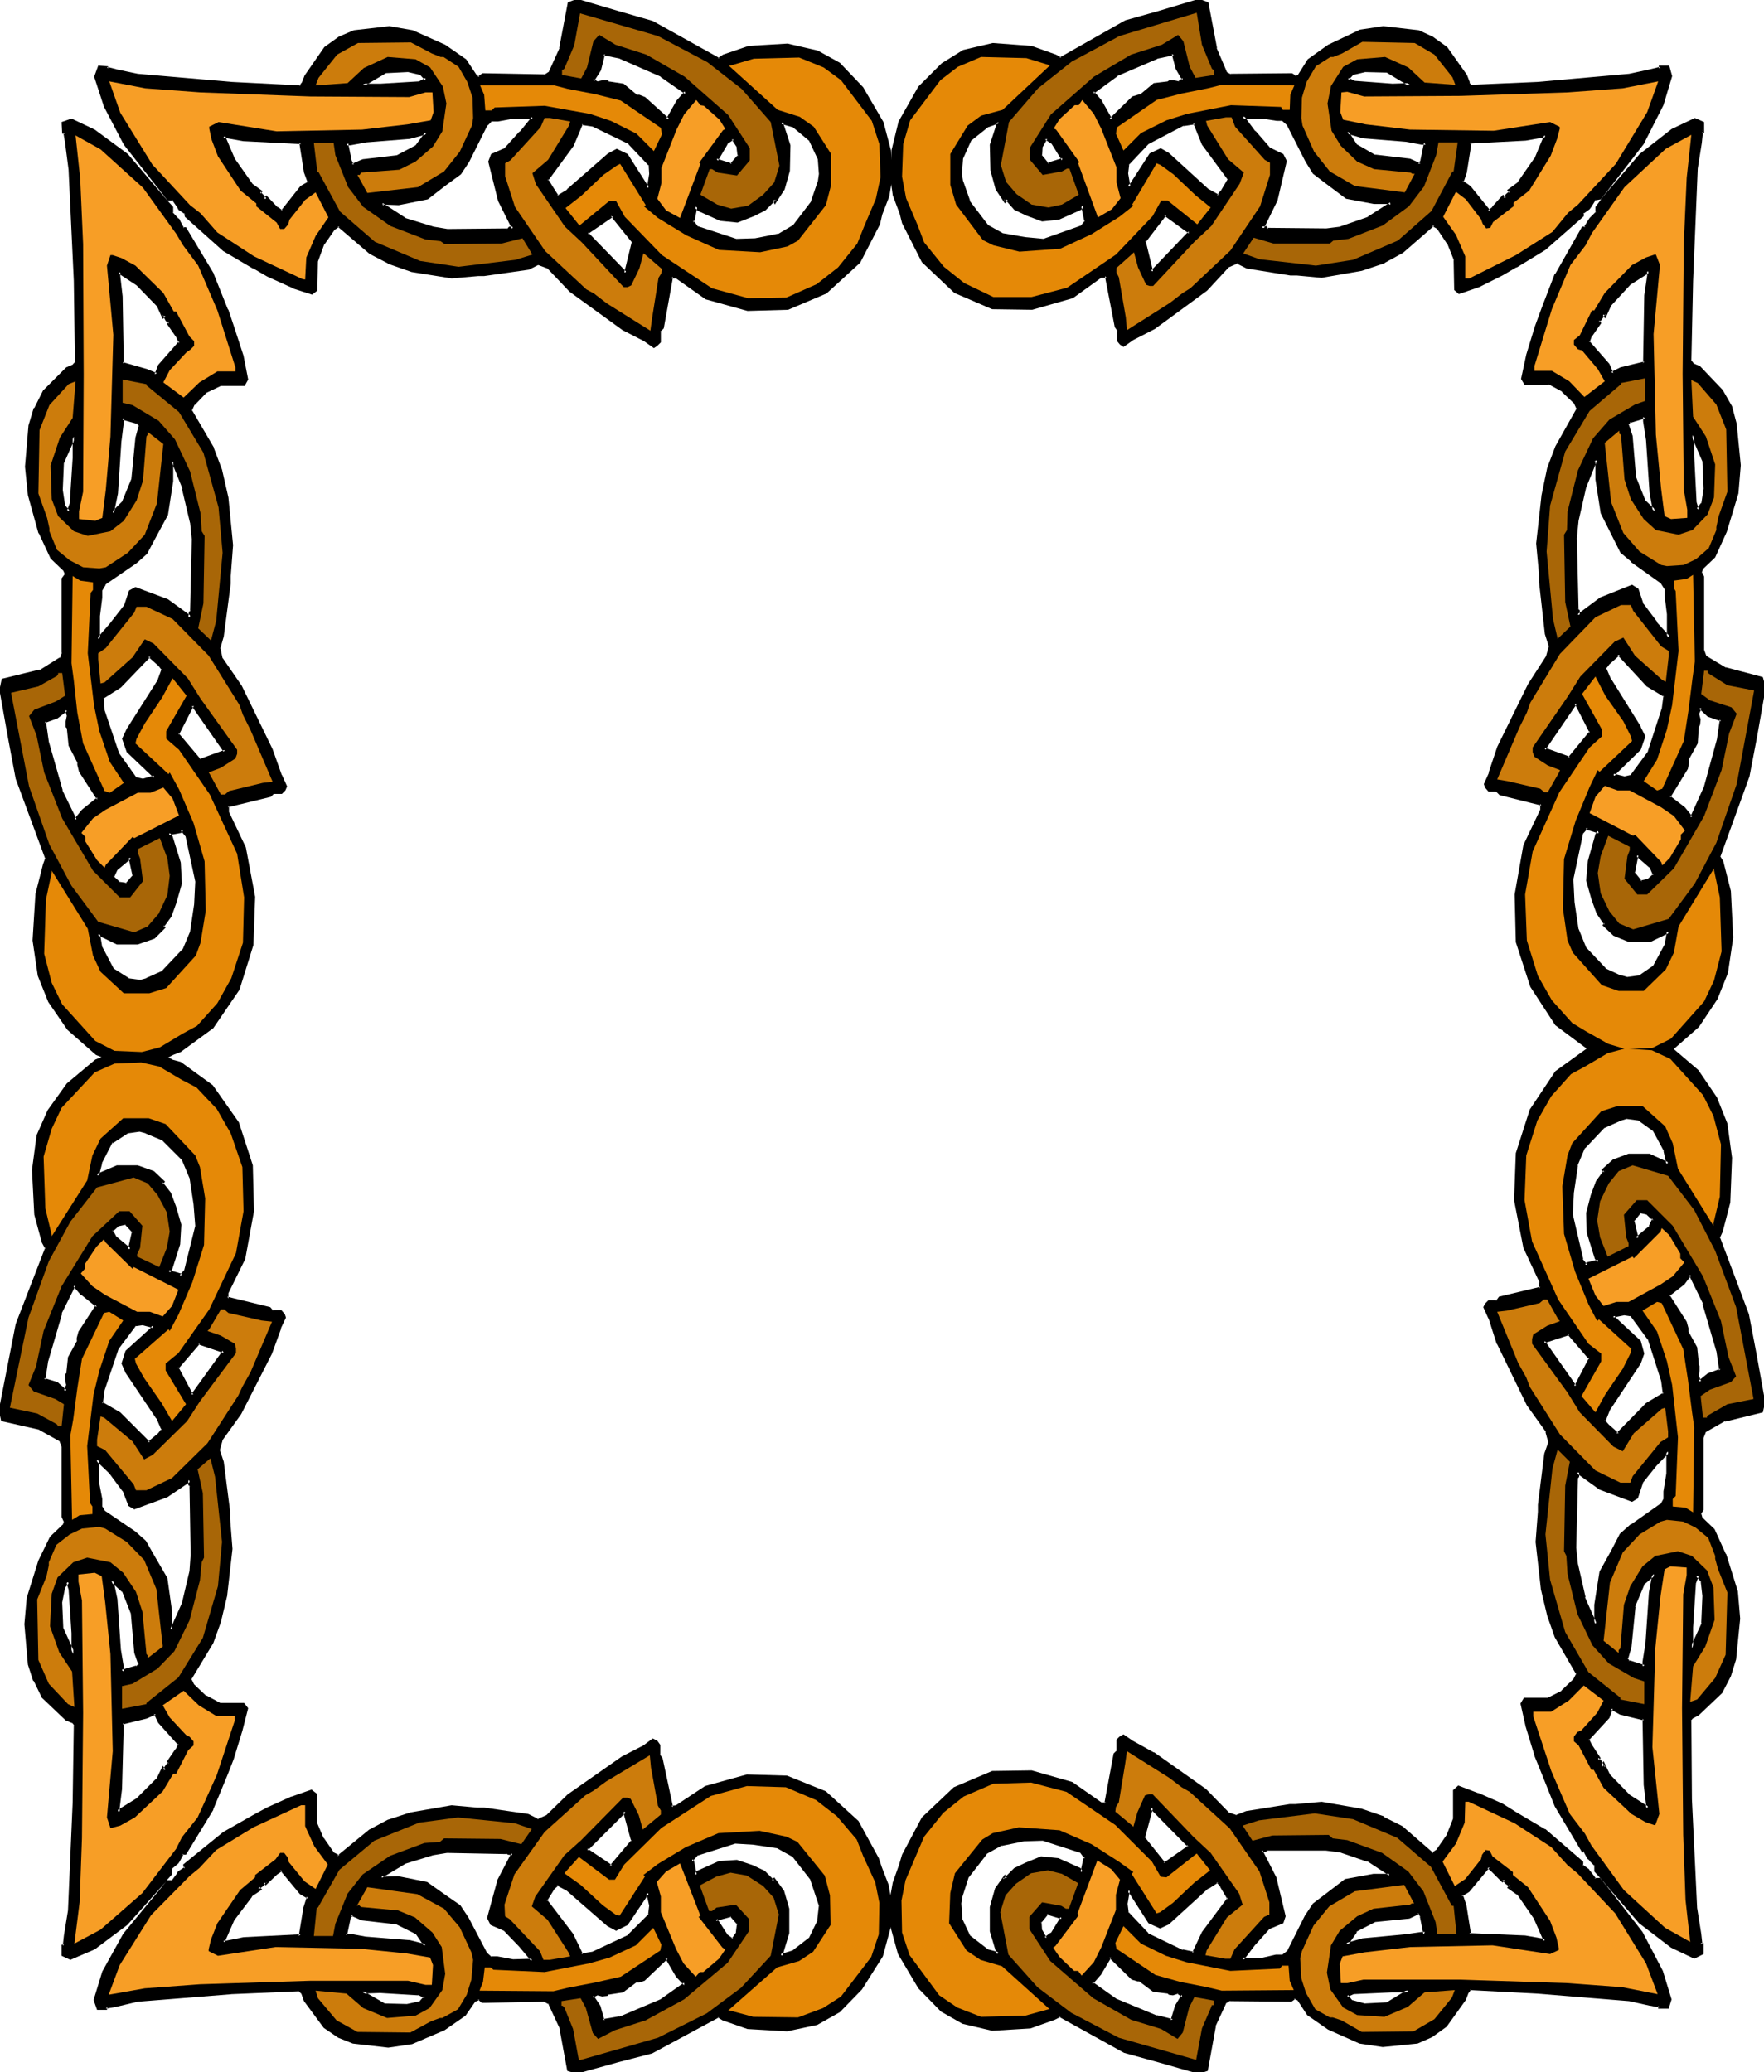
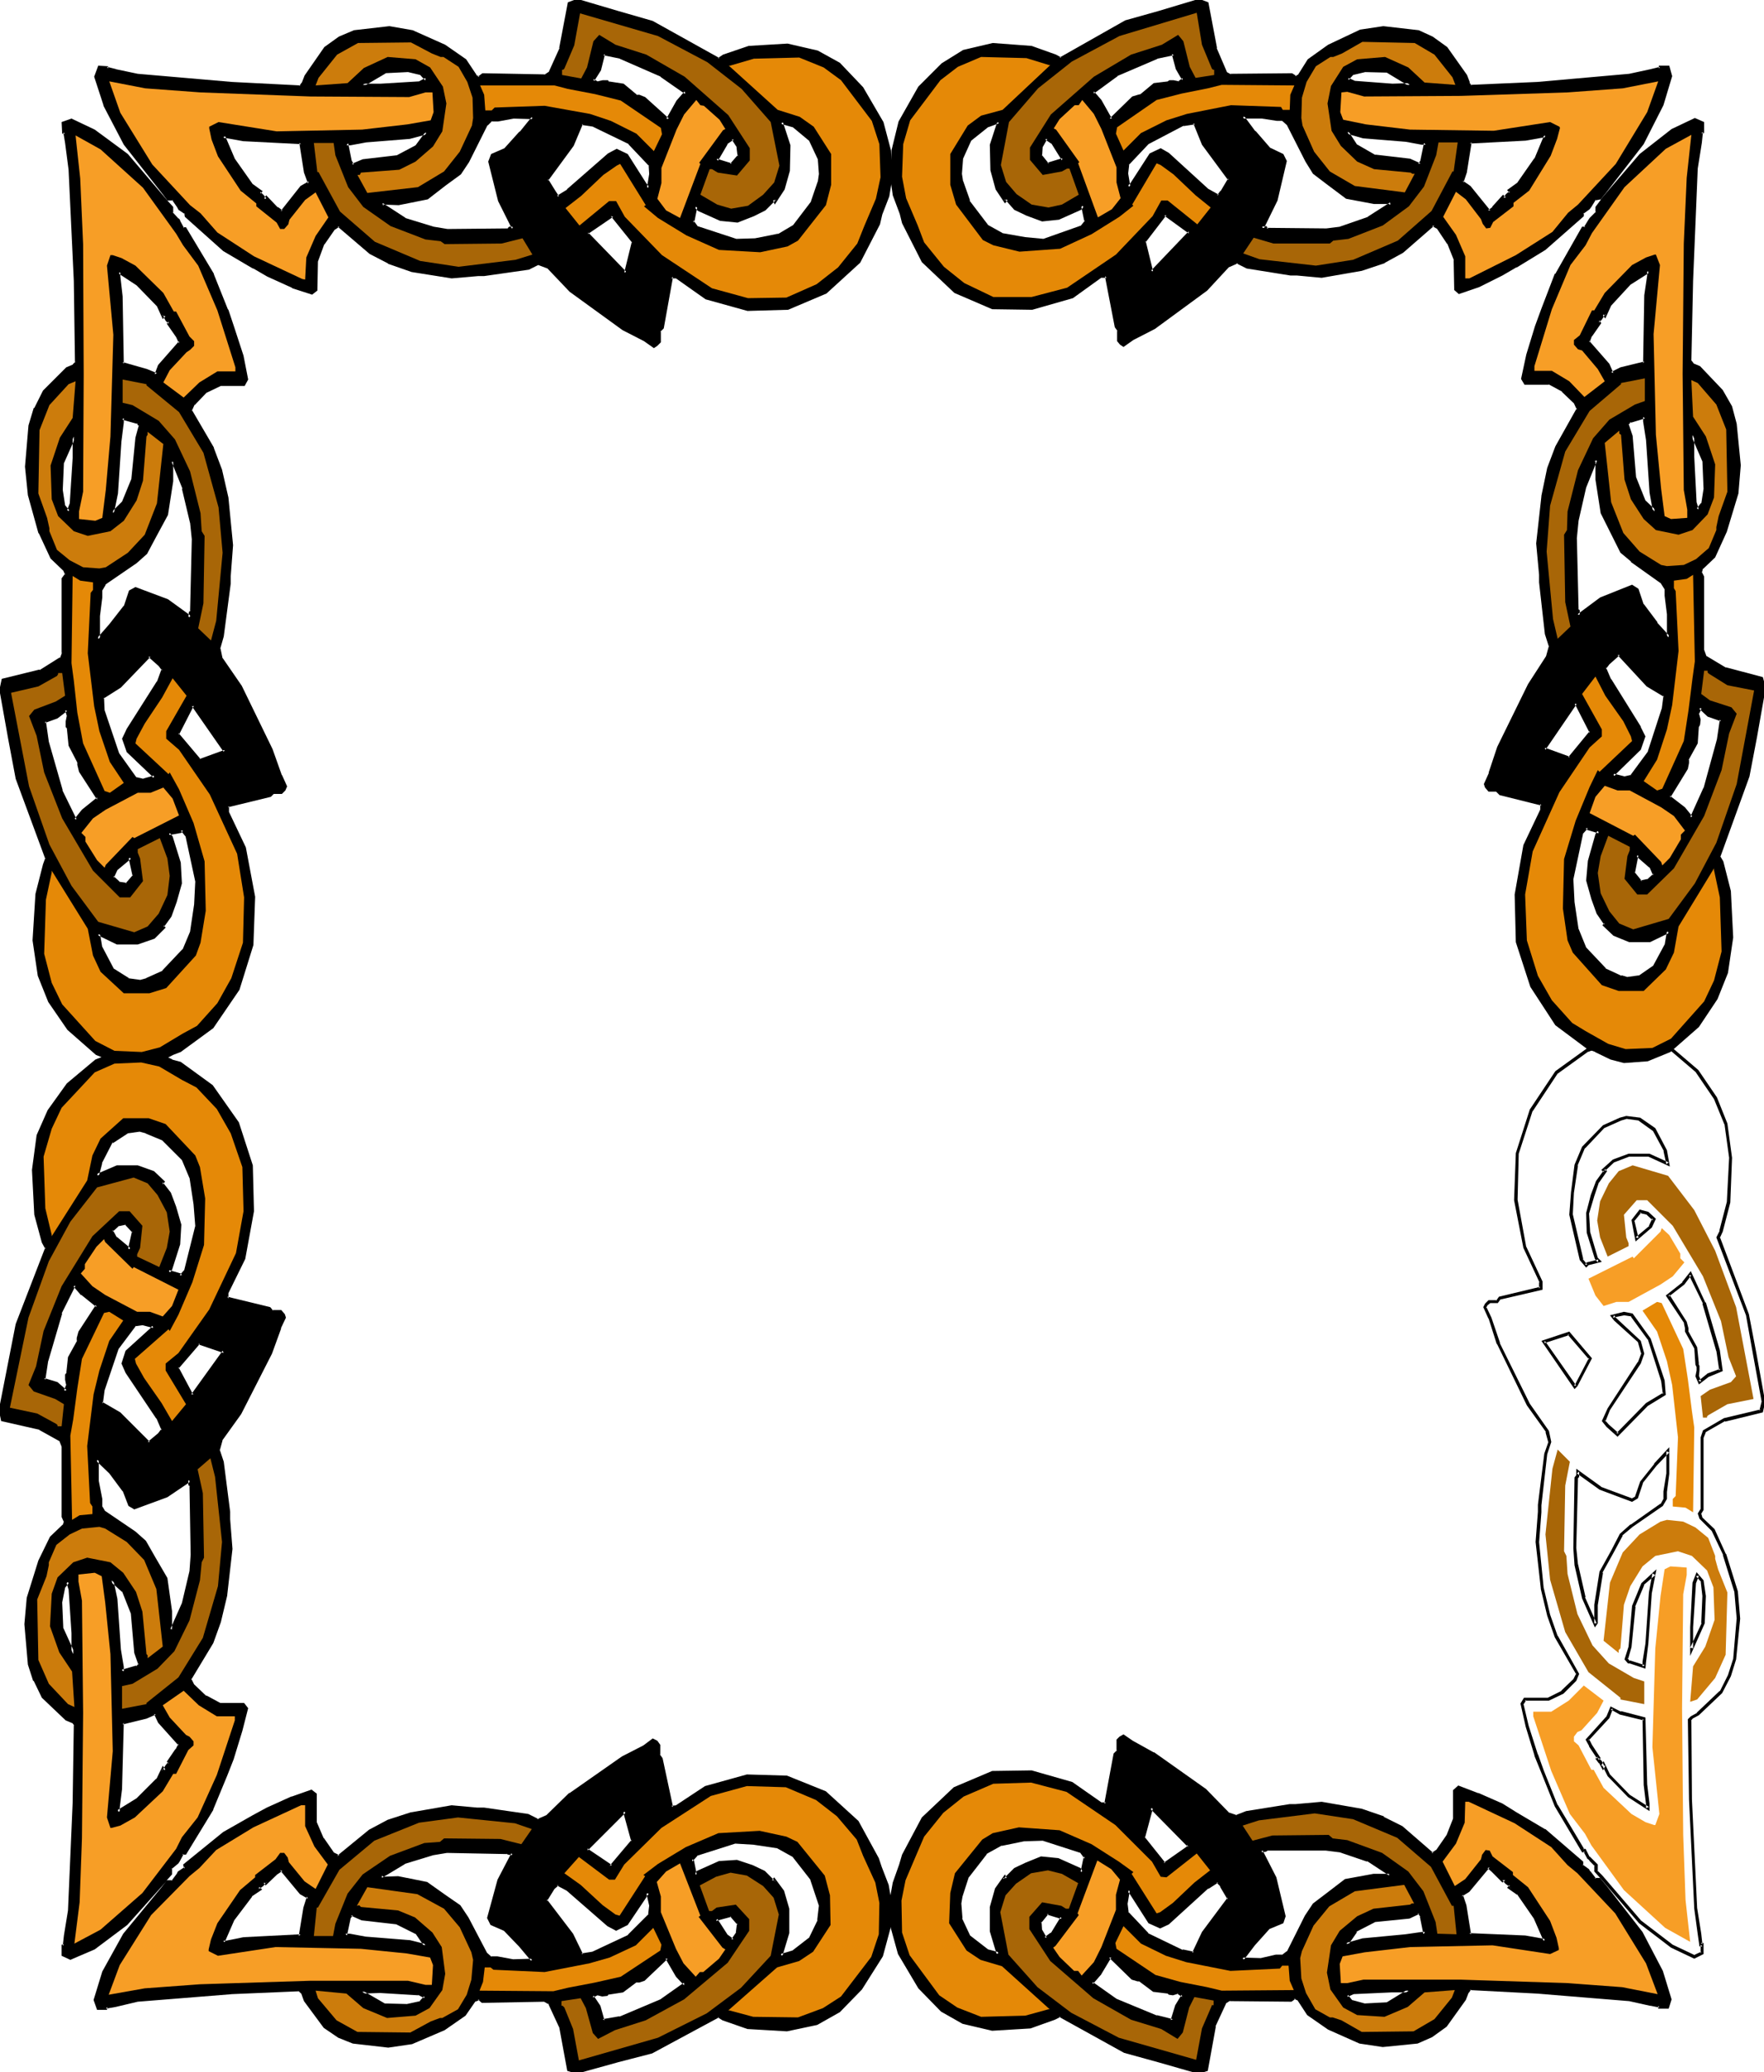
<svg xmlns="http://www.w3.org/2000/svg" fill-rule="evenodd" height="576" preserveAspectRatio="none" stroke-linecap="round" viewBox="0 0 3035 3565" width="490.455">
  <style>.brush1{fill:#000}.pen1{stroke:none}.brush2{fill:#e58907}.brush3{fill:#a86607}.brush4{fill:#f79e26}.brush5{fill:#cc7c0c}</style>
-   <path class="pen1 brush1" d="m2829 2957-41-10-16-8-6 16-35 38 5 10 15 21-3 2 5 6 5 8 1-4 9 19 34 35 33 21v-7l-4-34-2-113zm43-1155 48 41 31 46 18 44 9 59-4 77-13 50-5 10 50 133 13 67 15 83-4 16-63 15-35 20-3 10v124l-5 8 2 7 22 21 19 41 20 64 4 47-6 69-9 29-15 28-40 38-10 6-4 4 1 137 9 188 7 43 2 19h3v15l-14 6-38-19-55-41-67-78-9-9v-11l-10-10-3-3-6-12h-4l-45-77-24-60-11-28-16-49-8-38 4-8h42l23-13 22-21 4-10-36-64-13-37-11-46-9-80 4-51v-13l10-87 8-21-5-18-33-47-51-104-15-44-8-19 2-5 5-4h14l4-6 71-17v-11l-28-60-15-81 2-81 24-74 44-65 53-38 14-5 25-13 24-5 40 3 38 15zm-26 141-25-18-23-3-10 3-29 13-34 36-13 31-7 46-2 39 18 77 8 10 2-2 20-5-5-5-13-44-2-33 9-31 8-24 14-18-3-2 17-16 26-9h36l32 15-5-23-19-37zm0 155-11-10-13-3-13 15 7 31 23-20 7-13zm110 226-24-82-24-49-12 15-26 21 30 46 2 10v6l15 28 3 29 1 2v8l-1 10 4 10 15-12 22-8-5-34zm-118-20-31-42-13-2-19 5 4 5 42 38 5 21-5 16-53 79-9 21 7 8 17 15 51-52 30-17-3-23-23-72zm-126 79 24-46-37-43-43 14 54 78 2-3zm153 183 5-30v-39l-22 23-24 31-8 25-9 5-54-20-39-29v8l-2 3-2 120 2 29 13 57 20 46 1-2v-32l9-56 20-36 14-29 18-15 52-36 6-10v-13zm-31 262 5-88 7-32-20 17-15 39-6 69-7 21 4 6h3l24 7v-7l5-32zm98-82-3-26-9-10-5 13-4 77v36l19-43 2-47z" />
  <path class="pen1 brush1" d="m2831 2955-42-11v1l-18-9-7 17-36 40 6 11v1l14 21 1-4-4 4 6 8v-1l7 13 4-8h-5l9 18 35 36 37 24v-13l-4-33-3-115-5 2 2 113v1l4 33v7l5-2-33-21-34-35-11-23-4 8h5l-4-8-6-6v4l4-3-15-23-5-10-1 3 36-39 6-16-4 1 16 9 41 10-2-3 5-2z" />
  <path class="pen1 brush1" d="M2871 1804h-1l48 41-1-1 32 47 18 44v-1l8 58-4 77v-1l-13 50 1-1-6 12 51 134 12 67 15 82v-1l-4 16 2-2-63 15-36 21-4 12v124-1l-5 8 3 9 22 22-1-1 20 42-1-1 20 64 4 46v-1l-6 70-9 28-14 28v-1l-40 38h1l-11 6-5 5 2 138 9 188 6 44 3 21h5l-3-3v15l1-3-13 6h2l-38-18-55-42 1 1-67-78-9-9 1 2v-12l-11-11-3-3v1l-7-14h-5l3 1-46-77v1l-24-60-10-28v1l-16-50-9-38v2l5-8-3 1h42l25-12 22-22 5-12-37-66v1l-13-37-11-46v1l-8-80v1l4-52v-13 1l10-88 7-21-4-19-33-47-52-105 1 1-15-44-9-19v3l2-5 5-4h-2 15l5-7-1 1 73-17v-14l-28-60v1l-15-82v1l2-81v1l24-74v1l43-65-1 1 54-39-1 1 13-5 1-1 25-13v1l23-5 40 2h-2l39 15 3-4-40-16-40-3-25 5-26 14 1-1-14 5-54 39-44 66-24 75-3 81 16 82 28 60-1-1v11l2-3-71 17-5 7 2-1h-15l-6 6-3 6 9 20v-1l14 44 1 1 51 105 33 46h-1l5 18v-1l-7 20-11 88v13-1l-4 52 9 80v1l11 46 13 37 37 64v-2l-5 10 1-1-22 21h1l-24 12h2-43l-6 10 9 40 15 49v1l11 27 24 60 47 79h5l-3-2 7 13 4 3h-1l10 10-1-2v11l10 11 67 78 55 42 40 19 16-8v-19h-5l3 2-2-18-7-44v1l-9-188-1-137-1 2 4-5-1 1 11-6 40-38 15-29 9-29 7-70-4-47-20-64-1-1-19-42-22-21 1 1-2-7-1 2 5-8v-125 1l4-10-2 1 35-20v1l65-16 4-18-15-83-13-68-50-133v2l5-11 13-50 3-77-8-59-18-45-32-47-48-41-3 4z" />
  <path class="pen1 brush1" d="m2848 1941-26-18-24-3-11 3-29 13-36 37-13 31-6 47-3 39 18 78 11 13 4-4h-1l24-6-8-8 1 1-13-44v1l-2-33 9-30 8-24v1l14-20-4-4v4l17-16-1 1 26-10h-1 36-2l37 17-5-28-20-38-5 3 20 37-1-1 5 23 4-3-33-15h-36l-27 10-20 18 5 4-1-3-13 18-9 24-8 31 1 34 14 45 5 6 1-5-20 5-3 4h4l-8-10h1l-18-77v1l2-39v1l7-47-1 1 13-31v1l34-36-1 1 29-13 10-3h-1l22 3h-1l25 18-1-2 5-3z" />
  <path class="pen1 brush1" d="m2849 2097-13-12-15-4-14 18 7 37 28-24 7-15-6-1-6 13h1l-24 20 5 1-7-30-1 2 13-16-3 1 13 3h-1l11 10-1-4 6 1zm110 226-24-82h-1l-25-54-15 19h1l-29 23 32 48-1-1 2 9v6l16 29v-1l2 29 2 4v-2 8l-2 10 6 14 18-14-1 1 24-10-5-36-6 1 5 34 2-3-22 8-16 13 5 1-4-10v1l1-10v-8l-2-4 1 1-3-29-16-29 1 2v-6l-3-11-30-47-1 4 27-21 12-16h-4l24 49h-1l24 82v-1l6-1zm-119-20-31-43-15-3-24 6 7 9 42 38-1-1 6 21v-2l-6 16v-1l-52 80-10 22 8 10 19 17 53-54-1 1 31-19-2-25-24-72-5 1 23 72 3 23 1-3-30 18-51 52h4l-17-15-7-8 1 3 8-20 53-80 6-17-6-22-42-39-4-5-2 4 20-4h-1l13 2-2-1 30 41v-1l5-1zm-126 82 25-48-39-46-48 16 57 83 5-5-4-4-2 3h4l-54-77-1 4 43-14-3-1 37 43v-3l-24 46v-1l4 4zm154 181v1l4-31v-46l-26 28v1l-24 30-9 26 2-1-9 5 2-1-54-20h1l-43-31v13-2l-3 4-2 121v1l2 29 13 57 22 50 5-7v-32 1l9-56h-1l20-36 15-28h-1l18-15 52-36 7-12v-13h-6v13l1-2-6 11v-1l-51 36h-1l-18 16-15 29-20 36-9 57v32l1-2-1 2h4l-20-45h1l-13-57v1l-3-29 3-120-1 2 3-4v-9l-4 3 39 28 56 21 10-6 9-27-1 1 24-30 22-23-5-2v39-1l-5 31h6zm-32 262 6-88v1l8-41-26 24-16 39-6 70-7 22 6 7h4-1l27 9 1-11 4-32h-5l-5 31v8l4-2-25-8h-3l2 1-4-6 1 3 6-21 7-70-1 1 16-38h-1l20-17-5-3-6 33-6 88h5zm99-82-4-27-12-14-7 18-4 77v49l25-56 2-47h-6l-2 47 1-1-20 43 5 1v-36l5-77v1l5-13-5 1 9 10-1-2 3 26h6zM2830 625l-41 10-16 8-6-16-35-39 5-11 15-21-3-3 5-4 5-8 2 2 8-18 35-38 32-21v8l-4 34-2 117zm43 1183 48-43 32-47 17-45 9-60-4-80-13-50-5-10 50-137 13-69 15-84-4-16-63-16-34-21-5-10V993l-4-8 2-7 22-21 19-43 20-65 4-48-6-71-9-29-15-29-39-39-11-6-4-5 2-139 8-193 7-45 2-18h2v-16l-13-5-39 18-54 43-67 78-8 11v10l-11 11-2 2-7 13h-4l-46 80-24 60-10 30-15 49-10 40 5 8h41l24 13 22 21 4 10-37 66-13 37-11 48-8 81 4 54v13l11 89 6 21-4 18-32 49-52 107-15 44-8 19 2 5 5 6h13l5 5 72 18v11l-29 61-15 84 2 82 24 76 43 65 54 41 13 5 27 13 23 5 39-3 39-15zm-26-145-26 18-21 3-11-3-28-13-35-37-13-32-7-47-1-40 17-79 8-10 2 2 20 6-4 5-13 45-3 34 9 31 8 25 13 18-1 2 17 17 26 10h34l33-16-5 24-19 37zm0-158-11 10-13 3-13-16 7-31 23 20 7 14zm110-232-23 84-24 50-13-16-26-20 31-48 1-10v-6l15-29 3-29 2-3v-7l-2-11 4-11 15 14 22 8-5 34zm-119 21-30 42-13 3-20-5 5-6 41-39 7-22-7-15-52-82-8-21 6-8 18-16 49 54 30 18-2 23-24 74zm-125-81 24 47-37 44-43-15 54-80 2 4zm153-188 5 31v41l-22-25-23-31-9-26-9-6-54 21-39 29v-8l-2-2-2-124 2-29 13-58 19-47 3 2v32l8 58 19 37 16 29 17 15 52 38 6 10v13zm-32-268 6 89 7 34-19-18-15-40-7-71-6-21 4-6h2l24-7v7l4 33zm100 84-5 26-8 10-5-13-4-78v-38l20 45 2 48z" />
  <path class="pen1 brush1" d="m2827 625 2-3-41 10-16 8 4 2-7-16-35-40 1 3 4-11v1l16-23-3-5-1 4 5-5 5-8h-4l5 6 10-22-1 1 35-38-1 1 33-21-4-3v8l-5 34-2 117 5 2 3-119v1l4-34v-13l-37 23-35 38-9 19h5l-5-6-6 11-6 6 3 5v-3l-14 21-6 12 36 41 7 17 18-9v1l42-11-5-2z" />
  <path class="pen1 brush1" d="m2874 1810 49-43 32-48 18-45 9-61-4-80-13-51-6-10 1 2 50-138 13-68 15-85-5-18-64-17 1 1-35-21 1 1-4-11v2-128l-4-8v2l2-8-1 2 22-21 20-44 20-66 4-48v-1l-7-71-8-30-16-28-39-41-12-5h1l-4-5v2l3-139 8-193 7-44 2-19-3 2h5v-19l-16-7-40 19-55 43-67 78v1l-9 12v10l1-2-11 11-2 3-8 13 3-1h-6l-46 81h-1l-23 60-11 30-15 49-9 42 6 10h42l-1-1 24 13h-1l22 21-1-1 5 11v-3l-37 66-14 37-10 48v1l-9 81 5 54v13l10 89 7 22v-2l-5 18-31 48-53 108-15 45 1-1-9 20 2 6 6 7h15-2l6 6 72 18-2-3v11-1l-29 61-15 85 2 82 25 77 43 66 55 41 14 5h-1l27 13 23 6 41-3 39-16-2-5-39 16 1-1-40 3h2l-23-5-26-13h-1l-13-5h1l-54-40v1l-43-65h1l-24-76v1l-2-82 15-84v1l29-61-1-14-73-19 1 1-5-6h-15l1 1-4-6 1 1-2-5v2l7-18 1-1 15-44h-1l52-107 32-49 5-19-6-22v1l-11-90v1-14l-4-53v1l8-81 11-48 13-37h-1l38-67-5-12-22-21-25-14h-42l3 1-5-7v2l10-40 14-49 11-30 24-60h-1l46-79-2 1h5l8-14h-1l3-2 11-12v-11 2l9-11h-1l67-78 54-42 38-19h-2l13 6-1-3v16l2-3h-4l-2 21-8 45-8 193-2 140 6 7 11 5h-1l39 39-1-1 16 29-1-1 9 30v-1l6 71v-1l-4 48-19 65-20 43 1-1-22 21-2 10 4 8v-1 127l5 12 35 22 63 16-2-2 4 16v-2l-14 85-13 68-51 138 5 11 13 50v-1l4 80-9 60v-1l-17 45 1-1-33 48 1-1-48 43 1-1 2 5z" />
  <path class="pen1 brush1" d="m2844 1662 1-1-26 18 2-1-22 3h1l-10-3v1l-28-13h1l-35-37 1 1-13-32v1l-7-47-2-40v1l17-80v1l8-9h-4l3 3 20 6-2-5-4 6-13 46-3 34 9 32 9 25 13 19v-3l-3 4 19 18 27 11h36l33-16-4-3-4 24v-1l-20 37 5 3 20-38 6-30-38 19h1-34 1l-26-11 1 1-17-17v4l3-4-14-20v1l-9-24-8-32v1l2-34v1l13-45v1l6-9-23-6h1l-4-4-11 13-17 80 1 40 8 48 13 32 35 38 29 13v1l11 3 23-3 27-19-5-3z" />
  <path class="pen1 brush1" d="m2844 1506 1-3-11 10 2-1-14 3 3 1-13-16 1 2 6-31-4 2 23 20v-1l6 14 6-1-7-16-28-23-8 37 15 18 16-4 12-12-6 1zm110-234-23 84v-1l-23 51 4-1-13-16-26-20 1 3 30-49 2-10v-6l-1 1 16-29 2-30v2l2-4 1-9-3-11v2l5-11-5 1 15 14 23 8-2-3-5 34 6 1 5-36-24-9 1 1-17-17-7 15 2 12v7l1-2-3 3-3 30h1l-16 29v7-1l-1 10v-1l-31 50 27 22 16 19 25-54v-1l24-84-6-1zm-119 21 1-1-31 42 2-1-13 3h2l-20-5 1 5 5-6 41-40 8-23-8-16v-1l-51-82v1l-9-21v3l6-8 18-16h-4l50 54 30 18-1-2-3 23v-1l-24 74 5 2 25-75 2-24-31-20v1l-51-55-20 17-7 9 9 23 52 82 7 15-1-2-7 22 1-1-41 39-7 9 24 7 14-4 31-43-5-2zm-124-78v-1l24 47v-3l-37 45 3-1-44-16 2 4 54-79h-4l2 4 5-4-6-6-57 85 48 17 39-47-24-49-5 4zm153-190 4 32v-1 41l5-2-22-24h1l-24-32v1l-9-27-11-7-55 22-39 29 4 2v-9l-3-3 1 2-3-124v1l3-30 13-57 19-47-5 1 3 2-1-2v32l9 58 19 38 15 30 18 15v1l52 37-1-1 7 11v-2 13h5v-13l-7-12-53-38 1 1-17-16v1l-15-29-19-38v1l-9-58v1-33l-5-6-21 51-13 58-3 30 3 125 2 3-1-2v14l44-32h-1l54-21h-3l9 5-1-1 9 26 24 32 27 30v-48l-5-32v1h-5zm-32-268 6 89v1l6 34 5-3-19-18 1 1-16-40v1l-6-72-7-21v2l4-5-2 1h3l23-7-3-3v8l5 32 5-1-5-32v-11l-27 9h1-3l-6 7 6 23v-1l7 72 16 41 25 24-8-42-6-89v-1l-5 1zm99 84-4 26v-2l-8 10 4 2-4-13-4-78v-38l-5 2 19 44v-1l2 48h5l-2-49-24-57v51l3 79 6 18 13-15 4-27h-5zM210 2964l42-9 15-8 7 15 35 39-4 10-15 20 2 2-5 6-4 8-3-4-9 19-35 35-33 21v-8l4-33 3-113zm-44-1139-49 41-33 45-18 43-8 59 4 76 13 48 5 10-51 132-13 67-16 80 4 16 64 16 36 19 5 11v122l4 7-3 8-21 20-21 41-19 63-4 46 6 69 9 27 15 29 40 38 11 4 4 6-2 134-8 185-7 44-3 17h-1v16l12 5 40-18 56-41 68-76 8-10v-10l12-10 2-3 6-13h5l46-76 24-58 12-28 14-49 10-37-5-8h-41l-25-12-22-21-5-10 38-63 14-36 10-46 9-79-4-50v-13l-11-87-7-20 5-18 33-45 52-104 16-43 8-18-1-5-5-5h-15l-5-6-72-17v-11l28-58 15-81-1-79-25-73-44-63-55-39-13-5-27-13-24-4-40 2-39 15zm26 139 26-17 23-3 11 3 28 12 36 36 13 31 7 45 2 38-18 77-9 10-2-3-19-5 3-5 14-43 2-33-9-30-8-23-14-18 2-3-17-15-27-10h-35l-34 15 6-22 19-37zm0 153 11-10 14-2 13 14-7 31-24-20-7-13zM80 2341l24-82 24-48 13 15 26 21-30 45-2 10v5l-15 28-3 28-2 3v7l2 10-4 11-16-13-22-8 5-32zm121-21 31-41 13-2 20 5-4 5-43 38-6 21 6 15 53 78 9 21-6 7-18 16-51-51-30-18 2-23 24-71zm128 79-24-46 37-43 44 15-55 76-2-2zm-156 180-6-30v-38l23 22 24 31 9 25 9 5 55-20 39-28v8l3 2 2 119-2 29-13 55-20 46-3-2v-30l-8-57-20-36-16-27-17-16-53-35-6-10v-13zm32 259-6-86-7-33 20 18 16 37 6 69 7 21-5 5h-2l-24 7v-7l-5-31zm-101-81 5-26 8-10 4 13 5 76v36l-20-43-2-46z" />
  <path class="pen1 brush1" d="m213 2964-2 3 41-10 16-7-3-1 7 15 35 39v-3l-5 10v-1l-15 22 3 4-1-3-4 5-5 8h5l-5-7-11 23v-1l-35 35 1-1-34 21 5 3v-8l4-32v-1l3-113-6-2-2 115-5 32v13l38-23 36-36 9-19-5 1 5 7 7-12 5-7-3-4v3l15-19 6-13-37-40 1 1-9-17-18 8h1l-44 10 6 2z" />
  <path class="pen1 brush1" d="m164 1823-49 41-33 46-19 43-8 60 4 77 13 48 6 11v-3l-51 132-29 148 4 19 66 15h-1l36 20-1-1 4 10v-1 122l4 9v-2l-2 7v-1l-22 21-20 41-20 64-4 45v1l6 69 9 28h1l14 29 41 39 12 5-1-1 4 5-1-1-2 134-8 185-7 43-2 18 2-3-4 1v19l15 7 42-18 56-42 68-76v-1l9-10v-11l-1 2 12-10 2-3 7-13-3 1h7l47-77v-1l24-58 11-28 15-49 10-39-7-9h-42 1l-24-13v1l-22-21 1 1-5-10v2l38-63 13-36 11-46v-1l9-79-4-51v1-14l-11-86-7-21v2l5-18-1 1 33-46 53-104 16-44-1 1 9-19-2-6-6-7h-16l2 1-5-6-74-18 2 3v-11 2l29-59 15-82-2-79-24-74-45-64-55-40-15-4h1l-27-13-24-5-41 2-41 16 3 5 40-16h-2l40-2 24 5h-1l26 13h1l14 5-1-1 55 39-1-1 44 63 24 73v-1l2 79v-1l-16 81h1l-29 59v13l74 18-1-1 6 6h16-2l5 5-1-1 2 4v-2l-9 19-15 43-52 104v-1l-33 46-6 19 7 21 11 86v13l4 50-9 79v-1l-10 47-13 35v-1l-38 65 5 12 23 21 25 13h42l-2-1 4 7v-2l-9 38-15 48-11 28-24 58v-1l-46 77 2-1h-6l-7 14v-1l-2 3-12 11-1 11 1-2-8 10-68 76-55 41-40 18h2l-12-6 2 3v-16l-3 3h4l3-20 6-43v-1l9-185 2-135-5-7-12-5 1 1-40-38v1l-14-29-10-27-5-69v1l3-45 20-63 20-41v1l22-20 3-10-5-9 1 2v-123l-6-12-36-20-65-16 2 2-4-15v1l29-147 51-133-6-11h1l-13-48v1l-4-76 8-59-1 1 19-43 33-44h-1l48-41v1l-3-5z" />
  <path class="pen1 brush1" d="M194 1965v2l26-17h-1l22-3h-1l11 3h-1l29 12-1-1 36 36-1-1 13 31v-1l7 46 3 38v-1l-19 76 1-1-9 10h4l-2-3-21-6 2 5 4-5 14-44 2-34-9-31-9-24-14-18v4l4-5-19-18-28-10h-36l-35 15 4 4 6-23-1 1 19-37-4-3-20 38-7 27 40-16h-2 35-1l27 9h-1l17 15v-4l-4 5 15 19v-1l9 24 9 30v-1l-3 33-14 43 1-1-6 8 24 6-2-1 4 5 12-13 18-77-3-39-6-46-14-31-36-37-29-12-1-1-11-3-23 3-28 18 4 3z" />
  <path class="pen1 brush1" d="M194 2116v3l11-10-2 1 14-3h-2l13 14-1-2-7 31 5-2-24-20v1l-7-13-5 1 8 15 28 23 8-36-15-17-16 3-13 12 5-1zM83 2341v1l24-82h-1l24-48-4 1 13 15h1l26 21-1-4-30 46-3 11v5l1-1-16 29-3 28 1-2-3 4v9l2 10v-2l-4 11 5-1-16-14-23-7 2 3 5-33-5-1-6 35 25 9-2-1 19 16 6-16-2-10v-7l-1 2 3-3 2-29v1l16-29v-6 1l2-10v1l31-48-28-22-16-18-26 52-23 82 5 1zm121-20 30-40-2 1 14-2h-1l19 5-2-4-4 5 1-1-43 39-7 22 7 16 53 79v-1l9 21v-3l-6 8-18 15h4l-51-51-31-18 1 3 3-23 24-71-5-2-25 71-2 26 32 18h-1l53 52 20-17 7-9-9-22-53-79v1l-7-16 1 2 6-20-1 1 43-38 6-8-24-7-15 3-31 42 5 2zm127 76-24-45v3l37-43-3 1 44 15-2-4-54 75h4l-2-2-5 3 6 5 58-81-49-17-39 46 24 47 5-3zm-155 182-6-31v1-38l-5 2 23 22 23 31v-1l10 26 10 6 57-21 40-27-4-3v9l3 3-1-2 2 119-2 28-13 55-20 45h4l-2-2 1 2v-31l-8-57-21-36-16-28-18-16-53-36 1 1-6-10 1 2v-13h-6v14l7 11 53 36v-1l17 16v-1l15 28 21 35-1-1 8 57 1 31 5 5 23-49 13-56 2-28v-1l-3-120-3-3 1 2v-13l-43 31 1-1-56 20 2 1-9-5 2 2-10-26-24-31v-1l-27-27v45l5 31v-1h6zm32 259-6-87-7-33-5 3 20 18v-1l15 38v-1l6 69 7 20 1-2-5 5 2-1h-3l-24 7 4 3v-8l-5-30-5 1 4 30v10l28-8h-1 3l7-7-7-21-7-69-16-39-26-23 8 40 7 87 5-1zm-101-81 5-25-1 1 8-10-5-1 4 13v-1l5 76v36l6-1-20-44v2l-2-46h-6l3 46 25 55v-48l-5-77-6-17-12 14-5 27h6zM211 626l41 11 17 8 6-16 35-40-5-10-15-21 2-3-4-5-5-8-2 3-8-19-36-37-32-21v8l4 34 2 116zm-44 1187-49-43-33-47-17-45-9-60 4-80 13-50 5-11-51-137-13-69-15-84 3-16 64-16 36-21 4-10V996l5-7-2-8-23-22-20-42-19-66-4-48 5-71 10-29 15-30 40-39 11-5 5-5-2-141-10-191-6-46-2-19h-3v-15l14-6 39 19 56 42 68 80 9 10v10l10 11 3 3 7 13h4l46 79 25 61 10 29 16 50 9 40-5 8h-41l-25 12-21 22-6 11 38 65 14 38 11 47 8 82-4 53v13l-11 90-7 21 4 19 34 47 52 109 16 44 9 19-2 5-5 6h-15l-4 5-74 18v11l29 61 16 85-2 81-25 77-44 65-55 41-13 5-27 13-24 5-40-3-39-15zm27-145 26 17 21 3 11-3 29-13 35-37 14-31 7-48 2-40-18-78-8-11-3 3-20 4 5 6 13 45 2 35-9 31-9 24-13 19 2 2-17 16-27 10h-35l-33-15 4 23 21 38zm0-159 11 11 13 2 13-15-7-32-24 20-6 14zM81 1277l24 84 25 50 13-16 26-21-31-48-2-10v-5l-16-29-2-29-2-3v-9l2-9-4-11-16 13-22 7 5 36zm121 20 31 43 13 3 20-6-4-5-42-40-7-21 7-15 53-82 8-22-6-7-18-17-51 53-30 19 1 23 25 74zm128-82-25 48 38 45 44-16-54-79-3 2zm-157-187-4 31v41l21-24 25-32 9-26 9-6 55 21 39 30v-9l3-2 3-125-3-28-14-59-19-47-2 3v31l-9 58-20 37-15 29-18 16-53 37-7 11v13zm33-270-6 91-6 34 19-19 15-39 7-72 6-21-4-5h-2l-24-8v8l-5 31zm-101 85 4 27 9 10 5-14 4-78v-37l-20 45-2 47z" />
  <path class="pen1 brush1" d="m208 628 44 12h-1l19 8 7-17 36-41-5-13-16-21v4l4-5-6-7v1l-6-11-5 5 4 1-8-19-36-38-37-24v13l4 34 2 118 5-2-2-116-4-35v1-8l-4 2 32 21 36 37-1-1 10 22 5-5h-4l4 8 5 5v-4l-3 4 16 23 5 11v-4l-36 41-6 16 4-2-17-7-42-12 2 3-5 2z" />
  <path class="pen1 brush1" d="m168 1810 1 1-49-43v1l-32-47-18-45-9-60v1l5-80v1l13-50 5-12-51-138-13-68-16-85v2l4-17-2 2 64-15 37-22 5-12V996v2l5-9-3-10-23-22 1 1-20-43v1l-19-65-5-48 6-70 10-29h-1l16-30-1 1 40-39-1 1 12-5 6-7-2-142-10-191v-1l-6-45-3-21h-5l3 2v-15l-2 2 14-5h-3l40 18h-1l56 43v-1l68 80 9 10-1-2v11l12 12-1-1 2 4v-1l8 15h6l-3-1 47 78 24 61v-1l11 30 15 50 9 40v-2l-5 8 3-1h-42l-25 12-23 22-6 13 39 67-1-1 14 37 11 48 9 82v-1l-5 52v14l-11 90v-1l-7 22 5 20 34 48v-1l52 109-1-1 17 45v1l9 18v-3l-3 6 1-1-5 6 2-1h-16l-5 6 1-1-75 19v14l28 61v-1l16 85-2 81v-1l-25 77 1-1-44 66 1-1-55 40-13 5-27 14 1-1-24 5-40-3h1l-39-15-3 5 40 16 41 2 25-4 27-14 13-5 56-41 45-66 24-77 3-83-16-85-29-61v1-11l-2 2 74-18 5-5h-2 16l6-6 3-7-9-20v1l-16-45-53-109-33-48v1l-4-19v2l6-21 12-91v-13l4-53-8-82-11-48-14-37v-1l-38-65v2l5-11v1l21-22-1 1 25-12h-1 42l6-11-8-41-16-49-10-30-1-1-24-60v-1l-48-80h-5l2 2-7-13v-1l-2-3h-1l-10-11 1 2v-11l-10-11-68-80-57-42-40-19-17 6 1 20h5l-3-2 3 18 6 46 9 191 2 141 1-2-5 5h1l-12 5-40 40-15 30h-1l-9 30-6 71 5 49 18 65 1 1 20 43 23 22-1-1 3 7v-2l-6 8v129l1-2-4 11v-2l-35 22v-1l-65 16-4 19 15 84 13 69 51 138v-2l-4 11-13 51-5 80 9 61 18 45 33 48 49 43 3-5z" />
  <path class="pen1 brush1" d="m192 1670 27 18 22 3 12-3h1l29-13 36-38 13-32 8-49 2-40-18-80-11-13-5 6 2-2-25 6 8 9-1-1 13 45v-1l2 35v-1l-9 31-8 25v-1l-14 20 3 3v-3l-17 16 1-1-27 11h1-35 1l-38-18 6 29 21 39 4-3-20-38v1l-4-24-4 3 33 16h36l29-10 19-19-3-4v3l13-18 9-25 9-32-2-36-14-45-5-6-2 4 22-4 3-4h-4l8 10v-1l17 79v-1l-2 40-7 47-13 31v-1l-35 37h1l-29 13h1l-11 3h1l-22-3h2l-27-17 1 1-4 3z" />
  <path class="pen1 brush1" d="m190 1509 13 13 16 3 14-18-7-37-29 24-7 15 6 1 6-13 24-20-5-2 7 32 1-2-13 15 2-1-13-2 2 1-12-11 1 3-6-1zM78 1277l24 85 27 54 16-19h-1l29-22-33-50 1 1-2-11v1-6l-16-29-3-30-2-3v2-9 1l3-10-5-15-20 15 1-1-23 9 4 37 6-1-5-35-2 3 22-8 17-13-4-1 3 10v-1l-2 10v10l3 3-1-1 3 30 15 29v-1 5l3 12 31 48v-4l-26 21-13 16 4 1-25-51 1 1-24-84-6 1zm122 21 32 44 14 3 25-6-7-9-42-40 1 2-7-22-1 2 7-15 53-82 9-23-7-9-20-18-53 54h1l-32 19 2 26 25 74 5-2-25-74v1l-1-23-1 2 30-19 51-53h-4l18 16 6 8-1-3-8 22v-1l-52 82-8 17 8 23 42 40 4 5 2-5-21 6h2l-13-3 1 1-30-42-5 2zm128-84-26 50 41 47 48-17-57-85-6 5 3 4 3-3h-4l55 79 2-4-44 16h2l-38-45 1 3 24-47-1 1-3-4zm-157-186v-1l-5 32v48l26-29 1-1 25-32 9-26-1 1 9-5h-3l55 21h-1l44 32v-14l-1 2 3-3 4-126-4-29-13-59-21-51-6 6v33l-9 58 1-1-20 37-15 29v-1l-18 16 1-1-54 38-7 12v14h5v-13 1l6-10h-1l54-37 18-16 16-30 20-37 9-58v-32l-1 2 2-3-4-1 19 47h-1l14 59v-1l3 29v-1l-3 125 1-2-3 3-1 10 5-3-40-29-56-21-11 6-9 27v-1l-25 32-21 24 5 2v-41 1l4-32h-5zm32-270-6 91v-1l-8 42 26-24 16-40 7-72 6-22-6-8h-3 1l-28-8v11-1l-5 32 6 1 4-32v-8l-3 3 25 7h2l-2-1 4 6v-3l-6 22-7 71-16 39 1-1-19 19 4 2 7-34 6-91v1l-6-1zm-101 85 5 28 12 15 6-19 5-79v-50l-26 57-2 48h6l2-47v1l20-45-5-1v37l-5 78-5 13h5l-9-11 1 1-4-26h-6zm2426 2485-8-49-6-19 13-7 34-41 7 6 17 17 3-2 4 6 7 5-2 3 15 10 29 42 17 40-6-1-29-5-95-5zm-981 33 35 58 38 40 37 21 50 11 66-4 41-15 9-5 112 63 58 16 69 19 13-4 14-76 18-40 9-5 105 2 6-5 7 3 17 25 35 24 54 25 39 5 59-5 25-12 24-17 33-45 5-13 4-6 115 6 159 13 37 9 16 2v3h13l5-14-15-48-35-66-64-82-8-10h-9l-9-13-2-3-10-8v-5l-65-56-50-29-24-14-41-19-32-11-7 5v50l-12 27-18 26-9 6-53-46-31-16-38-14-68-11-44 4h-11l-74 11-18 8-15-6-39-40-89-63-36-19-15-11-5 3-4 4v19l-6 5-15 86h-9l-50-35-70-20-67 1-64 27-55 51-34 64-4 17-11 30-6 29 2 46 12 47zm120-28-14-32-2-26 3-12 11-34 31-41 26-15 40-8 33-1 65 22 8 10-2 3-5 23-4-5-36-17-29-3-26 11-20 9-16 16-1-3-14 20-10 32v41l13 39-19-5-32-24zm132 2-9-13-1-15 13-16 25 8-17 28-11 8zm191 135-70-28-42-30 13-15 19-31 39 37 8 3h5l24 19 24 3 2 2h6l9-2 9 5-12 18-7 25-27-6zm-16-142-35-37-2-15 5-24 4 5 32 50 18 9 13-8 68-61 18-10 7 8 13 22-45 58-16 36-20-4-60-29zm70-149-41 28-36-46 14-51 65 66-2 3zm152 187-26 6-33-1 20-26 26-28 23-10 4-10-17-66-23-47h6l3-2 102-1 24 3 48 16 39 25-2 2-26-1-49 9-30 24-24 18-14 20-31 62-10 7h-10zm223-35-74 6-29 8 16-23 33-18 59-6 17-8 5 6v2l6 29h-6l-27 4zm-71 118-23-5-8-10 11-6 66-3h30l-37 23-39 1z" />
  <path class="pen1 brush1" d="m2528 3326 3 2-8-50-6-18-2 3 13-8 35-42-4 1 7 6 19 19 5-4h-5l5 6 7 5v-3l-4 5 17 12v-1l29 42 17 39 3-4-7-1-28-5h-1l-95-4-1 5 96 4 29 6 11 1-19-44-30-43-16-10 1 4 3-5-9-8 1 1-6-8-5 4h4l-17-17-9-8-36 44 1-1-15 8 6 20 10 52 1-5z" />
  <path class="pen1 brush1" d="m1545 3362 35 59 39 40 37 21 51 12 66-4 42-15 10-5h-3l112 62 58 16 70 20 16-5 14-77-1 1 19-41-1 1 8-5-1 1 106 1 7-5h-3l7 3-1-1 17 26 36 25 54 24 40 6 60-6 25-11 25-18 33-46 5-13v1l4-6-2 1 115 6 159 13 36 8h1l15 3-2-3v5h18l5-16-15-49-35-67-63-81-1-1-9-11h-10l3 1-10-13v1l-2-4-11-8 1 2v-7l-65-56h-1l-49-29-24-15-41-18h-1l-34-13-9 8v51-2l-11 28-18 26 1-1-9 6h3l-53-46-32-16v-1l-38-13-69-12-45 4h1-11l-75 12-18 7h2l-15-5h1l-39-40-89-63h-1l-36-20-16-11-7 4-5 5v20l1-2-6 6-16 86 3-2h-9 1l-50-35-70-20-68 1-66 28-55 52-34 64-5 17-11 31-5 28 1 48 13 47 5-2-12-47v1l-2-46 6-28 10-31 5-16 33-64v1l55-51-1 1 64-27h-1l67-2 69 21-1-1 51 35h12l16-88-1 2 6-6 1-20-1 2 4-4h-1l5-3h-3l15 11 37 19h-1l89 64v-1l40 41 16 6 19-8h-1l74-11h11l44-4h-1l68 11 38 14 31 16-1-1 55 47 11-7 19-27 12-28v-50l-2 2 7-5h-2l33 12h-1l41 18 24 14 49 30v-1l65 56-1-2v6l12 9-1-1 1 3 11 14 10 1-2-1 8 10 64 81 35 67-1-1 15 47v-1l-5 14 3-2h-13l2 3v-5l-17-3-37-9-160-13-116-5-6 6-5 14v-1l-32 46v-1l-24 17h1l-25 11h1l-59 6h1l-39-6-54-24h1l-35-25v1l-17-25-9-4-8 5h2l-106-2-10 6-19 42-13 75 2-2-13 4h1l-69-19-58-16h1l-114-63-10 6-41 14h1l-66 4h1l-50-11-36-21v1l-38-40v1l-34-58-5 2z" />
  <path class="pen1 brush1" d="m1669 3330 1 2-15-32 1 1-2-26 2-12 11-34v1l31-40h-1l27-15-1 1 39-8 33-1h-1l65 21-1-1 8 11v-4l-2 3-5 24 4-1-4-6-38-17-30-3-27 11-19 9-17 17h4l-3-6-17 24-9 32v42l12 40 4-4-19-5-31-24-4 4 33 25 24 7-14-44v1-41l9-31v1l14-20-5-1 3 6 19-18h-1l20-9 26-11-2 1 29 3-1-1 37 17-1-1 8 10 6-29-1 2 4-5-11-13-66-22-33 2h-1l-39 7-28 16-32 41-11 35-3 13 2 27 15 32 4-4z" />
  <path class="pen1 brush1" d="m1797 3333 4 1-8-14v2l-1-16-1 3 13-16-3 1 26 8-2-4-17 28v-1l-11 8 1 6 14-10 19-31-30-10-15 18 1 17 11 16-1-6zm193 134 1 1-70-29-41-29v4l13-15 1-1 18-30h-4l39 38 10 3h5-2l24 18 25 3-1-1 3 3 7 1 10-3h-3l9 6-1-4-11 18-8 26 4-2-28-7-1 6 30 7 8-28v1l12-21-12-7-10 2h1-6l2 1-3-3-25-3 1 1-24-19h-6 1l-8-4 1 1-41-39-21 33-15 18 45 31 69 28 1 1 1-6zm-15-141h1l-35-37 1 2-2-16v1l4-24-5 1 5 6 32 50 20 9 15-7 68-62v1l17-11h-3l7 7h-1l13 22v-3l-44 59-17 36 3-2-19-4v1l-60-29-2 5 60 29 22 4 17-38v1l46-60-14-24-8-10-20 12-69 61h1l-13 7h2l-18-8 1 1-32-50-8-11-6 31 3 16 36 39 2-5zm66-148 1-1-40 28h3l-36-45 1 2 14-52-5 2 65 66-1-4-2 4 5 3 3-5-69-72-16 58 39 48 43-29-5-3zm154 185-26 6h1l-33-1 3 4 19-25 26-29-1 1 24-10 4-12-16-67-24-47-2 4 8-1 3-2h-2 102l24 3 47 16v-1l38 25v-4l-2 3 2-2h-27l-49 9-30 23-25 19-14 21-31 62v-1l-9 7 1-1h-11l1 6h11l11-8 32-63v1l13-21-1 1 25-18 30-23h-1l48-9h27l5-5-42-27-48-16-24-3h-1l-103 1-4 3 2-1h-10l25 51 16 66v-2l-4 9 1-1-23 10-26 29v1l-23 29 38 1 26-5-1-6zm223-35-74 7-28 8 3 4 16-23h-2l33-17h-1l60-6 17-8-3-1 5 6-1-2v2l6 30 3-4h-6l-28 4 1 6 27-4h9l-6-32v-4l-7-7-19 9 1-1-60 6-34 19-20 30 36-10h-1l74-6-1-6zm-70 119-22-6 1 1-8-10-1 4 11-5h-1l66-3h30l-2-5-36 22h1l-39 2-1 5 41-1 46-29h-40l-67 4-15 7 12 13 23 6 1-5zm181-3203-8 51-6 19 13 8 34 42 7-6 17-19 3 3 4-6 6-5-2-3 15-11 31-43 16-41-6 2-28 5-96 4zm-980-34 34-59 38-40 37-23 51-11 65 4 42 15 8 6 113-64 57-17 69-20 14 5 14 77 17 42 9 5 105-1 7 4 6-2 17-27 35-25 54-25 39-7 60 8 24 10 24 18 33 47 5 13 4 6 115-5 159-14 37-8 16-4v-3h13l4 16-14 49-34 67-65 84-9 10-8 1-9 13-2 3-11 8v5l-65 57-49 30-24 14-40 19-33 12-6-5-1-51-12-29-18-26-8-6-54 47-30 17-39 14-69 11-43-3h-11l-75-12-17-9-15 6-38 41-89 65-37 20-16 11-4-3-4-5v-18l-5-6-16-87h-9l-50 36-69 19-68-1-64-27-55-53-34-66-5-16-11-32-4-28 1-49 13-48zm120 30-15 32-2 27 2 13 12 34 31 43 27 14 39 8 33 2 65-23 8-10-1-3-5-24-5 6-37 16-28 4-26-10-20-10-15-17-3 3-14-20-8-33-1-42 13-40-20 6-30 24zm131-3-9 14-1 16 13 16 26-8-18-30-11-8zm190-139-69 31-41 30 13 15 18 32 39-38 9-2 4-1 23-19 25-4 2-2h6l9 2 9-5-12-19-6-26-29 6zm-15 147-35 37-1 16 3 24 5-5 33-51 17-9 13 8 68 63 18 10 6-8 13-22-44-60-16-37-19 3-61 31zm69 152-39-28-36 46 13 53 65-68-3-3zm153-191-26-5h-33l20 26 26 30 22 10 5 11-16 66-24 48h7l1 3 103 1 24-4 49-17 39-24-3-3h-26l-48-9-31-23-25-19-13-20-31-63-9-8h-11zm223 35-75-6-27-8 15 23 32 19 60 7 18 8 4-6v-3l6-29h-6l-27-5zm-72-120-21 5-9 11 11 5 66 4h31l-38-24-40-1z" />
  <path class="pen1 brush1" d="m2527 242-8 53v-1l-6 21 14 9-1-1 35 44 10-7 17-19h-4l5 5 6-8 8-7-4-5v4l15-11 31-44 19-45-12 2-27 5-98 5 2 5 96-5 28-5 7-1-3-4-17 41v-1l-30 43 1-1-18 13 4 5v-3l-6 5-4 6h4l-5-5-19 21h1l-8 6h4l-34-42-13-9 1 3 6-18v-1l8-50-3 2-2-5z" />
  <path class="pen1 brush1" d="m1552 211-1 1 34-60v1l38-40 37-22h-1l50-12h-1l66 5 41 15-1-1 10 7 114-65 56-16 70-20h-2l14 5-2-3 14 78 18 43 10 6 106-2h-1l8 5 8-3 18-27h-1l34-25 54-25-1 1 39-7 59 7 23 11 25 17h-1l33 47v-1l5 13 5 7 116-4h1l158-14h1l37-8 17-5v-5l-2 3h13l-3-2 5 16v-2l-15 49v-1l-34 68v-1l-65 84h1l-9 10 2-1-10 1-9 14-2 3-11 8v7-2l-64 57-50 30h1l-24 14-40 19-33 11 3 1-6-5 1 2-1-51-13-30-18-27-10-7-56 48 1-1-31 17h1l-39 14-68 11h1l-43-3h-12 1l-75-12h1l-19-9-17 7-38 41-89 65-36 20h-1l-16 11h4l-4-3-4-5v2-19l-5-7 1 2-17-90h-12l-50 36-69 20h1l-68-1h1l-64-28 1 1-55-53v1l-34-66v1l-4-17-11-31-4-28 1-49v1l13-48-6-2-12 49-2 49 4 29 12 32 4 16 34 67 56 53 65 28 69 1 70-20 50-36-1 1h9l-3-3 17 88 5 7-1-2v19l5 6 6 4 17-12 37-19 90-66 38-41-1 1 16-7h-3l18 9 75 12h11l43 4 69-12 39-13 1-1 31-17 54-47-4 1 9 5-1-1 18 27v-1l12 30-1-2 1 52 8 7 35-12 40-20 24-14h1l49-30 66-58v-6l-1 2 11-8 3-4 8-13-2 2 10-2 9-11 65-84 34-67 15-50-5-18h-18v5l2-3-16 4-37 8-158 14-115 5 2 1-4-5h1l-5-13-34-48-25-18-24-11-61-7-40 6-55 26-35 25-17 27 1-1-6 3h3l-8-5-106 1 1 1-9-5 2 1-18-42 1 1-15-79-16-6-70 21-57 16-113 64h3l-9-5-42-15-67-5-51 12-37 23-40 40-34 60 6 2z" />
  <path class="pen1 brush1" d="m1667 239-15 32-3 28 3 13v1l12 34 31 44 28 15 40 8 33 2 66-23 10-12-2-5v1l-5-30-9 10 1-1-37 17h1l-28 3h1l-26-10-20-10 1 1-18-19-4 6h5l-14-21v1l-8-32-1-42 14-45-25 9-31 25 4 3 30-24-1 1 19-7-3-3-13 40 1 44 9 33 16 24 5-6h-4l15 17 21 10 27 10 29-3 38-17 5-6-5-1 5 24 1 3 1-2-8 10 1-1-65 23h1l-32-3-40-7h1l-27-15 2 1-32-42h1l-12-34v1l-2-13 2-26 14-31-4-3z" />
  <path class="pen1 brush1" d="m1799 233-10 17-2 18 15 18 31-10-20-33-14-10-1 7 12 8-1-1 18 29 1-4-26 8 3 2-13-16 1 2 1-16v1l8-14-4 1 1-7zm191-137-70 30-44 32 15 18v-1l19 35 42-40-2 1 9-3 5-1 24-19h-1l25-3 2-3-1 1h6-1l11 2 11-7-12-21-7-28-31 7 1 5 29-6-4-2 7 26 11 19 1-4-8 6h2l-10-2h-7l-3 2h1l-25 3-24 20 1-1-4 1-10 3-39 38h4l-18-32-13-15v4l41-30h-1l70-30h-1l-1-5zm-17 147-35 38-2 17 5 30 8-9 1-1 32-50-1 1 17-9h-3l14 7h-1l69 63 20 11 7-9h1l14-24-46-62v1l-16-39-22 3-62 32 3 5 61-32-1 1 20-3-3-2 15 37 45 61v-3l-13 22v-1l-6 8 3-1-18-10 1 1-69-63-14-8-19 9-33 51-5 5 5 2-4-24v1l2-17-1 2 35-37-1 1-3-5zm73 152-41-30-39 50 14 59 70-74-4-5-4 4 3 3v-4l-65 68 4 1-13-53v3l36-47-4 1 40 29-1-1 4-4zm151-192h1l-26-5h-39l23 31 27 30 22 10-1-1 5 11-1-2-16 66h1l-26 53 11-2-2-1 2 5h105l24-3 49-17 42-27-6-5h-27l-48-9h1l-30-23-25-19 1 1-13-21v1l-32-64-10-9h-12v5h11-2l9 8-1-1 32 63 13 21 25 19 32 24 48 9h27l-2-1 3 3v-5l-39 25h1l-49 17h1l-24 3-103-1 3 2-3-5-8 1 3 4 24-49 16-68-6-12-23-11 1 1-26-30v1l-20-27-2 5h33l26 4v-5zm223 36-74-7-34-9 19 29 34 20 60 7-1-1 20 9 5-9v-3 1l7-33h-9l-27-4-1 5 27 5h7l-3-3-6 29v3-2l-4 6 4-1-18-8-60-7 1 1-33-19 1 1-15-23-3 4 28 8 74 6 1-5zm-72-121-23 6-11 14 15 6 66 5 40-1-46-29-41-1v6l40 1h-2l38 23 2-5-31 1h1l-66-5h1l-11-5v4l9-10-1 1 21-5h-1v-6zM517 3331l8-49 6-18-13-7-34-41-8 6-19 18-2-2-4 5-7 5 3 3-16 10-31 42-16 38h6l29-5 98-5zm1000 33-36 57-38 39-38 21-51 11-67-4-43-14-8-6-115 62-58 16-71 19-14-4-14-74-18-41-9-4-107 1-6-5-7 3-18 25-35 24-55 24-41 7-60-7-24-10-25-17-34-45-5-14-4-4-118 4-162 14-38 8-16 3v2h-13l-5-14 15-47 35-65 66-81 8-10h9l9-12 2-4 12-8-1-5 66-55 51-29 24-13 43-18 33-12 7 5v49l11 28 19 25 9 6 55-45 31-16 40-14 69-11 44 4h11l76 11 18 8 15-6 40-39 91-63 36-18 16-12 5 3 4 5v18l5 6 17 84 9-1 50-34 71-19 69 1 66 27 55 51 35 63 5 15 11 30 5 29-2 46-12 46zm-123-29 15-31 2-25-3-12-11-34-32-41-27-14-40-7-33-2-67 22-9 10 3 2 5 23 4-4 37-17 30-2 26 9 21 10 15 15 2-2 15 19 9 31v41l-13 39 21-6 30-24zm-133 3 8-13 2-15-13-15-27 8 18 28 12 7zm-195 134 71-30 42-28-13-15-19-31-39 38-9 2h-4l-24 18-26 3-1 3h-7l-9-2-9 5 12 18 7 24 28-5zm16-141 36-36 1-16-4-23-5 5-32 49-18 9-13-8-70-60-18-9-7 6-13 21 45 59 17 36 19-3 62-30zm-71-147 40 28 38-45-14-51-66 66 2 2zm-155 184 26 6 34-1-21-26-26-27-23-10-5-11 17-64 24-46h-7l-2-2-104-1-25 3-48 16-41 24 3 2h27l49 9 31 23 25 17 14 20 31 61 9 8 12-1zm-228-34 76 7 28 6-15-22-34-17-60-7-18-7-4 5v3l-7 28h7l27 4zm73 117 22-6 9-9-12-6-66-4-31 1 38 22 40 2z" />
  <path class="pen1 brush1" d="m520 3334 8-51 6-20-15-8 1 1-36-43-10 7-19 18 4 1-4-5-6 7-9 7 5 5v-5l-16 11-31 42-18 43h10l29-5 101-5-3-6-98 5-30 6h1-6l2 4 17-39 31-41h-1l18-12-5-5v4l7-5 4-5-4-1 4 5 21-20-1 1 9-6-4-1 34 41 14 8-2-4-6 19-8 49 3-3 3 6z" />
  <path class="pen1 brush1" d="m1514 3364 1-1-36 57 1-1-39 39h1l-38 21 1-1-51 11-67-4h1l-43-14h1l-10-6-116 62-58 16-71 19h2l-14-4 2 2-14-74-19-42-10-5-108 1 1 1-7-5-9 2-18 27v-1l-35 24h1l-55 24-40 6h1l-60-7-24-10-25-17 1 1-34-45 1 1-5-14-6-6-119 5-162 13h-1l-38 8h1l-19 4v4l3-2h-13l3 2-5-15v2l15-48-1 1 36-65h-1l66-80h1l8-11-3 2 10-1 11-13 1-3-1 1 14-9-2-7-1 2 67-55v1l50-30 24-13 43-18-1 1 34-12-3-1 7 5-1-2v49l12 29 19 26 11 7 56-46 31-16 40-13h-1l69-11h-1l44 4h12l75 11 19 8 17-7 40-39v1l90-63 37-19 15-11h-2l5 2-1-1 4 6v-2 19l5 7-1-2 18 86h12l51-34h-1l71-19h-1l69 1h-1l66 27-1-1 55 50 35 63h-1l5 15 11 30 5 28-1 46v-1l-13 47 5 2 13-48 2-46-5-29-12-31-5-15-35-64-56-51-67-27-69-2-72 20-50 33h1l-9 1 3 2-18-84-5-7 1 2v-18l-5-7-8-4-16 12-37 19-90 63h-1l-40 39 1-1-16 7h3l-18-9-76-11h-12l-44-4-69 12h-1l-40 13-32 17-55 45 4-1-10-5 1 1-18-26v1l-12-28v1-50l-9-7-34 12h-1l-42 19-24 13-51 29-69 56 2 7 1-3-12 8-2 4-9 12 2-1h-10l-9 12-66 80-36 65-15 49 6 17h17l1-5-3 3 17-3 38-9 162-13h-1l118-5h-2l4 4v-1l5 14 34 46 25 17 25 10 61 7 41-6 56-24 36-25 18-26-1 2 7-3-3-1 7 6 108-2h-1l9 5-2-2 19 41v-1l14 76 16 5 72-20 58-15 115-62h-2l8 5 43 15 68 4 52-11 39-22 38-39 36-57-5-2z" />
  <path class="pen1 brush1" d="m1396 3337 16-32 2-27-3-12-11-34-33-42-28-15-41-7-34-1-67 21-11 13 4 4-1-2 6 30 8-10-1 1 37-17h-1l30-2h-1l26 9 21 10h-1l17 17 4-5h-4l14 20v-1l9 31v-1 41-1l-14 44 26-7 31-25-3-4-31 24 1-1-20 6 3 4 12-40v-42l-9-31-17-23-4 5h4l-16-16-21-10-27-9-31 2-38 17-4 6 4 1-5-25-3-2v4l9-10h-1l66-21 33 2h-1l40 6 27 15-1-1 32 41-1-1 11 33 4 12v-1l-3 26 1-1-15 31 1-1 3 4z" />
  <path class="pen1 brush1" d="m1261 3342 11-16 1-17-15-17-31 9 20 32 14 9 1-6-11-8 1 1-18-28-2 4 26-7-2-1 13 15-1-3-2 16 1-1-9 13 4-1-1 6zm-194 133 71-30 45-31-15-17v1l-20-34-42 40 1-1-9 2h1-5l-25 19 1-1-26 4-3 3 2-1-7 1h2l-10-3-13 7 13 20v-1l8 27 31-5-1-6-29 5 3 2-7-25-12-18-1 4 10-5-2 1 8 2 9-1 3-3-2 1 26-4 24-18-1 1h5l9-3 40-38h-4l18 31 14 15v-5l-41 29-71 30 1-1 1 6zm17-141 36-38 2-17-6-28-8 8v1l-32 49 1-1-19 9h3l-13-8h1l-71-61-20-9-8 8-15 22 47 61 17 36 22-2 63-30-3-5-62 29-19 3 3 1-17-35-45-59v3l13-21 7-6h-3l17 9 70 61 15 8 20-10 33-49h-1l5-5-5-1 5 22v-1l-2 17 1-2-36 36h1l3 5zm-74-148 42 29 39-48-15-56-71 71 5 4 3-4-2-2v4l66-66-5-1 14 51 1-3-38 45 4-1-40-27-3 4zm-154 185h-1l27 6 39-2-24-29v-1l-27-28-23-10 1 2-4-11v2l17-64v1l26-51h-12l2 1-3-3-105-1h-1l-24 3-50 16-43 26 5 6h29-1l49 9h-1l31 22 25 17h-1l14 20v-1l32 62 11 9 12-1v-5h-12l2 1-9-8 1 1-32-61-14-21-26-18-31-22-50-10-27 1h2l-3-2v4l40-24h-1l49-15 24-4 104 2-2-1 3 2 8 1-2-4-24 46-18 66 6 12 23 10 26 27 21 25 2-4-34 1h1l-27-5v5zm-228-34 76 6h-1l36 9-20-29-35-18-61-7 1 1-19-9-7 9v3-1l-7 31h10l27 5 1-5-27-5h-8l3 3 6-28v-3 2l4-6-3 1 18 8 61 7h-1l34 17-1-1 15 22 3-4-28-7h-1l-75-6-1 5zm73 117 24-6 11-13-15-8-67-4-41 2 47 27 41 2v-6l-40-1h1l-38-22-1 5 31-1 66 4-1-1 11 6v-4l-9 10 2-1-23 5h1v6zM518 245l7 51 8 18-14 8-34 43-9-6-17-19-3 3-4-5-6-7 2-2-15-11-31-43-18-40h7l29 5 98 5zm1000-34-35-59-39-41-38-22-51-12-66 4-44 15-8 6-115-64-58-17-71-20-13 5-15 77-18 42-9 6-107-2-7 5-6-3-17-27-36-25-56-24-39-7-60 7-26 10-24 18-33 48-5 13-5 5-118-5-162-14-38-8-15-4v-2h-13l-6 16 15 48 35 68 66 83 9 11h8l9 13 2 4 11 8v5l66 58 51 30 24 14 42 19 34 11 6-5 1-50 12-30 18-26 9-5 54 46 31 17 41 14 68 12 45-5 11 1 76-12 17-8 17 6 39 41 90 66 38 19 15 11 4-3 5-5v-19l6-5 15-88 10 1 50 35 71 20 70-2 65-27 56-52 34-66 5-16 11-32 5-29-2-48-12-49zm-123 30 14 32 3 27-3 13-11 35-32 41-27 16-40 8-33 1-67-22-8-11 2-2 4-24 5 5 38 17 28 3 28-11 19-10 17-16 1 3 14-21 9-32 1-43-13-40 20 6 31 25zm-134-3 9 14 2 16-14 16-26-9 18-29 11-8zM1068 98l70 31 42 30-13 16-18 31-41-37-8-3h-5l-23-20-25-3-2-2h-7l-9 2-9-5 11-19 7-27 30 6zm15 148 36 38 1 16-5 24-4-6-33-51-17-9-13 8-71 62-17 11-6-8-13-22 44-60 16-37 20 3 62 31zm-71 153 41-29 37 47-14 53-66-68 2-3zM857 206l26-5 34 1-21 26-27 29-22 10-5 11 17 67 24 48h-7l-2 3-104 1-25-4-49-16-39-25 2-3 26 1 50-10 31-23 25-19 13-20 33-64 8-8h12zm-228 36 76-6 29-8-16 23-33 19-61 7-17 7-5-6v-2l-6-29h6l27-5zm73-121 22 5 10 11-12 5-67 5-31-1 38-23 40-2z" />
  <path class="pen1 brush1" d="m518 248-3-2 8 51 7 19 1-4-14 8-34 43 3-1-8-6v1l-20-21-4 6h5l-5-6-6-6v3l4-4-18-13 1 1-31-44-17-40-3 4 7 1 28 5h1l98 5 2-6-100-4-28-6h-12l20 44 31 44 15 11v-3l-4 4 8 8v-1l6 9 5-6h-4l17 19 11 7 36-44-1 1 16-9-8-21v1l-8-54-2 6z" />
  <path class="pen1 brush1" d="m1520 210-35-60-40-42-38-21-52-12-67 4-44 15-9 6h3l-115-64-59-17-71-21-16 6-15 79 1-1-19 42 1-1-9 6 2-1-108-2-8 6h3l-6-3h1l-18-27-36-25-56-25-40-7-61 7-26 11-25 18-34 49-5 13v-1l-4 6 2-1-118-6-162-14-38-8h1l-16-4 2 3v-4l-17-1-7 19 16 49v1l35 67 66 84 9 12h10l-2-1 9 13 2 4 12 8-2-2 1 6 66 59 51 30h1l24 14 42 19 1 1 34 11 9-7 1-51v1l11-30v1l18-26-1 1 9-6h-3l55 47 31 16 1 1 40 14 69 11 46-4h-1 11l77-11 18-9-2 1 16 6-1-1 39 41 91 66 37 19 17 12 6-4 6-6v-20l-1 2 6-6 16-89-3 3h10-2l51 36 72 20 70-2 66-28 58-53 34-66 4-17 12-31 5-30-2-49-13-49-5 2 12 49v-1l2 48v-1l-5 30v-1l-11 32-5 16-33 65-56 52v-1l-65 28h2l-70 1h1l-71-19h1l-51-36-13-1-16 90 1-1-6 6-1 20 1-2-5 5h1l-4 2h3l-16-11-37-19-90-65-40-42-18-6-18 9 1-1-76 12-11-1-45 5h1l-69-12-40-14 1 1-31-17-56-47-11 6-19 27-12 31v50l1-2-7 5h2l-33-12 1 1-43-20-24-14-51-30 1 1-66-58 1 2v-6l-12-10 1 1-3-3-10-14-9-1 2 2-9-11-65-84-35-67v1l-15-49v1l5-15-2 2h13l-3-3v4l17 5h1l38 8 161 14h1l119 5 6-7 5-13 33-47h-1l25-17 25-11h-1l60-6h-1l40 6h-1l56 24h-1l36 25h-1l18 27 9 4 8-6h-2l108 3 9-7 20-43 15-78-2 3 13-5h-2l71 20 58 17 116 65 10-8-1 1 44-15h-1l66-4h-1l51 12 37 21 39 41v-1l35 60-1-1 5-2z" />
  <path class="pen1 brush1" d="m1393 243-1-1 15 32v-1l2 27v-1l-2 14v-1l-12 35 1-1-32 42 1-1-27 16 1-1-40 8-33 1h1l-67-22 1 1-8-11v4l2-3 5-25-5 2 6 6 38 17 30 3 28-11 20-10 17-17h-4l3 7 17-26 9-32 1-44-13-40-4 3 21 6-1-1 30 25 4-3-31-26-27-8 15 45v-1 43-1l-9 32-14 21h4l-2-6-20 18h1l-20 10-27 10h2l-29-2h1l-38-17h1l-8-9-6 29 1-1-4 4 10 13 69 23 33-2h1l40-7 28-17 32-42 12-35 3-14-3-28-15-32-4 3z" />
  <path class="pen1 brush1" d="M1263 240h-4l9 14-1-2 2 17 1-3-14 16 3-1-26-8 2 4 17-29h-1l12-8-1-6-14 10-20 33 31 10 16-18-2-18-11-17 1 6zm-196-139h-1l71 31h-1l43 30-1-5-14 16-18 32 5-1-41-37-10-4h-5l2 1-24-20-26-4 2 2-3-4h-9l-9 2 2 1-9-5 1 4 12-19 7-28-3 2 29 6 1-5-32-7-8 30 1-1-13 21 13 7 9-2h7l-2-2 2 4 26 3-1-1 25 20h5-1l9 4-2-1 44 40 19-35-1 1 16-18-45-32-71-31-1 5zm15 147h-1l36 38-1-2 1 16v-1l-4 25 4-2-4-6v1l-33-52-19-9-15 8-71 62h1l-18 11 4 1-6-9-13-21v3l44-60 16-38-2 2 20 3h-1l62 30 3-4-63-32-22-3-17 39-46 61 14 23 8 11 20-12v-1l71-62-1 1 13-8h-2l17 8-1-1 32 52h1l8 10 6-30-2-18-36-38-3 4zm-67 152-1 1 41-28-4-1 37 46-1-2-13 53 4-1-66-68v3l3-3-5-3-4 5 72 73 15-59-40-49-43 30 5 3zM857 209l27-5h-1l34 1-2-4-21 26v-1l-27 30 1-1-23 10-5 13 17 68 24 48 2-4h-7l-4 4 2-1-104 1-24-4-49-15h1l-40-26 1 5 2-3-2 1 27 1 50-10 31-24 26-19 14-21 32-64v1l8-8-2 1h12v-5h-13l-9 8-33 64-13 21 1-1-26 18-31 24 1-1-49 10h-27l-5 5 42 28 49 16h1l24 4 105-2 4-3-2 1h12l-26-52v1l-17-68v2l4-10-1 1 23-10 27-30 25-30-40-2-27 6h1v5zm-227 36 75-6 30-8-3-4-17 23 2-1-34 18h1l-60 7-19 8 4 1-4-7v2-2l-6-30-3 4h7l27-5-1-6-27 5h-10l7 32v3l6 9 21-9-1 1 60-7 35-20 20-29-36 9-75 6 1 6zm72-121 21 5-1-1 10 11v-5l-11 6-66 4h-31l1 5 39-23h-2l40-2 1-6-41 3-48 28 41 1h1l67-5 15-7-12-14-23-6-1 6z" />
-   <path class="pen1 brush2" d="m2874 1822 56 62 18 36 13 49-2 90-11 46v4l-61-98-9-44-13-29-39-35h-43l-28 9-50 55-8 21-9 53 3 82 19 65 23 56 15 29 3-3 56 51-2 8-13 26-30 44-17 31-24-28 34-60v-13l-22-17-52-76-45-100-13-71 3-77 19-60 24-42 34-38 24-13 39-23 30-8 46 3 32 15z" />
  <path class="pen1 brush2" d="m2875 1787 57-64 17-36 13-50-3-93-10-47v-3l-61 100-8 45-14 29-38 37h-43l-29-10-50-56-9-21-8-55 2-85 20-66 24-58 14-29 3 3 56-53-2-8-13-26-31-44-17-33-23 30 34 61v12l-21 19-52 77-46 102-13 74 3 79 19 61 24 42 35 39 23 14 39 22 30 9 46-2 32-16zm-2712 58-57 61-17 36-14 48 3 89 11 46v2l61-96 9-43 14-29 39-35h44l29 10 51 54 8 20 9 54-2 80-20 64-24 56-15 28-2-3-58 51 2 8 14 25 30 43 18 31 24-29-35-58v-12l22-18 53-75 46-97 13-72-2-76-20-58-24-42-35-37-25-13-39-23-31-7-46 2-34 15zm1-54-57-63-18-37-13-50 3-93 10-47v-3l62 100 9 46 13 28 40 37h44l29-9 51-56 8-22 9-55-2-85-19-66-25-58-16-29-2 3-57-53 2-8 14-26 30-45 18-33 24 30-35 61v13l22 19 53 77 47 102 12 75-2 78-20 61-24 43-35 39-24 13-40 24-31 8-47-2-33-17zm1401 1573 51 69 31 21 41 16 76-2 40-11h2l-82-74-37-11-24-16-30-47 2-52 8-34 47-58 18-11 45-10 70 5 55 24 47 30 25 18-3 3 43 68 6-2 22-16 37-35 27-21-23-29-52 41-10-1-15-26-63-63-84-57-61-16-65 2-51 22-35 28-33 41-12 28-20 47-7 35 1 55 13 39zm1-3157 52-69 30-23 40-17 78 2 39 12h2l-82 77-37 10-23 17-30 49v53l10 34 46 61 18 9 45 11 70-5 54-25 48-30 24-19-2-2 42-71 7 3 22 16 38 36 26 21-23 29-51-41h-11l-15 27-63 66-84 57-61 16h-66l-50-24-35-28-34-42-11-29-20-47-7-37 2-56 12-41zm-67 3160-52 68-31 20-43 16-77-1-41-11h-2l84-74 38-11 24-16 30-46-1-51-9-34-47-58-19-9-46-10-71 4-56 24-48 29-25 19 3 2-44 68-7-2-22-16-38-35-28-20 25-28 52 39h10l16-26 64-63 85-55 62-17 67 2 52 22 36 28 34 40 11 28 21 46 7 35-1 54-13 39zm1-3159-53-70-30-22-42-17-78 2-41 12h-2l84 76 38 12 24 17 30 47v53l-9 35-48 61-18 10-47 10-71-4-56-25-49-30-24-20 3-2-44-71-6 3-23 16-38 36-27 21 24 30 51-42h12l15 27 64 66 86 57 62 17 66-1 52-23 37-29 33-41 12-30 20-47 8-37-2-57-13-40z" />
  <path class="pen1 brush3" d="m2915 2082 36 70 36 97 30 158-45 9-33 19-2 2v2h-7l-4-37 16-11 36-13 9-10-13-33-13-62-31-77-52-87-44-44h-18l-22 25 4 39 4 10v5l-36 18-13-33-5-29 5-33 15-31 17-21 24-10 61 18 45 59zm1-562 37-70 35-101 30-161-46-9-32-20-2-2v-3h-6l-5 40 15 11 37 12 9 11-13 34-13 63-30 79-52 90-46 45h-17l-22-27 5-39 4-10v-6l-37-19-13 35-5 29 5 35 15 31 17 21 24 10 61-18 45-61zM121 2102l-37 68-35 97-32 155 47 10 33 18 2 2v2h7l4-38-15-9-37-13-9-11 13-32 13-61 31-77 53-86 46-43h18l22 25-4 38-5 11v4l38 18 13-33 5-28-5-33-16-30-17-20-24-10-63 17-46 59zm2-578-38-71-35-100-31-161 47-11 32-18 2-3v-2h7l5 39-16 10-37 14-9 11 13 34 13 63 31 79 53 90 46 46h18l22-28-5-39-4-10v-6l38-19 13 35 4 30-4 33-15 32-19 22-23 10-62-18-46-62zm1662 1895 58 44 82 43 133 38 10-54 16-37 1-3h3v-8l-33-6-9 18-11 43-9 11-28-17-52-16-65-37-74-64-36-55v-21l22-25 33 6 8 5h5l16-44-28-16-24-6-29 5-26 18-18 20-9 29 14 73 50 56zm1-3267 58-46 82-44 133-40 9 55 17 41 2 2h2v9l-32 5-10-19-11-44-9-11-28 17-53 17-64 38-74 65-36 57v21l22 26 33-6 9-5h4l16 45-29 17-23 5-29-5-26-18-18-21-9-29 14-74 50-58zm-511 3268-59 44-84 42-136 39-10-54-15-37-3-3h-2v-8l33-5 9 17 12 43 9 10 29-15 53-17 66-36 75-63 37-55v-20l-23-25-33 5-8 6h-5l-16-44 28-15 25-7 28 5 28 18 18 20 9 29-14 71-51 55zm1-3267-59-46-85-45-134-39-10 55-17 40-2 2h-2v9l33 6 10-19 11-45 10-11 28 17 53 17 66 38 75 66 37 57v21l-22 26-33-5-10-6h-4l-16 44 29 17 24 7 29-5 26-19 19-21 9-29-15-75-50-57z" />
  <path class="pen1 brush4" d="M2891 2157v8l7 7-20 24-21 14-55 30h-21l-22 7-14-18-12-29 76-38 2 3 46-46 2-6 13 12 19 32zm1-713v-8l7-7-19-25-22-15-54-29h-21l-22-8-16 19-10 28 75 39 3-2 45 47 2 6 13-13 19-32zM146 2175v8l-7 8 20 22 22 15 55 29h22l22 8 16-18 11-28-77-39-2 3-47-46-2-5-13 13-20 30zm1-727v-8l-7-7 20-25 22-15 55-29h22l22-9 16 19 11 29-77 39-3-2-46 48-2 5-13-13-20-32zm1701 1943h7l6 8 21-23 13-26 25-64v-26l7-26-15-18-24-15-34 91 2 3-40 53-4 3 11 16 25 24zm1-3210h7l6-9 20 24 13 26 26 66v26l7 27-15 19-24 14-34-93 2-2-40-56-4-2 10-16 26-24zm-639 3212h-6l-7 8-21-23-13-25-26-63v-27l-7-25 16-18 24-14 35 90-3 2 41 53 5 3-11 16-27 23zm1-3211-6-1-7-9-21 25-13 26-26 66v26l-7 27 15 20 24 13 35-93-2-2 41-56 4-2-10-16-27-24z" />
-   <path class="pen1 brush5" d="m2681 2270 3 3-22 8-24 15-2 8v8l61 84 21 34 58 59 16 8 19-31 48-42 6-2 5 41v10l-13 8-48 59-4 11h-17l-43-21-61-62-52-82-6-16-14-25-36-88 17-2 56-13 7-6h6l19 34zm2-942 1-3-21-8-23-15-3-8v-8l60-87 22-35 59-60 15-7 20 31 47 42 6 3 5-43v-10l-13-8-48-61-4-10h-17l-44 21-61 63-51 84-6 17-13 26-38 89 18 3 56 13 7 6h6l20-35zM360 2287l-3 3 23 8 24 14 2 8v8l-62 83-22 34-59 58-15 8-20-31-49-41-6-2-6 40v11l14 7 49 59 4 10h18l44-21 61-60 53-82 7-15 14-25 37-87-18-2-57-13-7-6h-6l-20 34zm1-955-2-3 21-8 25-16 3-8v-7l-63-88-22-35-59-60-15-7-21 31-48 43-7 2-4-42v-10l13-9 49-61 4-10h17l45 21 62 63 53 85 6 17 13 26 38 89-17 2-58 14-7 6h-7l-19-35zm1587 1809 2 2 7-25 13-29 7-2h6l71 74 29 27 49 70 6 19-27 22-35 57-2 8 34 6h9l7-16 51-56 9-4v-21l-17-53-51-74-69-63-14-8-21-16-73-46-3 21-11 67-5 8-1 8 29 24zm1-2705 2-2 7 26 14 30 6 2h6l71-76 29-27 49-73 7-19-27-23-36-58-2-8 34-6h10l6 16 51 57 9 5v21l-17 54-51 76-69 65-13 8-22 17-74 47-2-22-12-69-4-8v-8l28-25zm-841 2710-2 2-7-25-14-28-6-2h-7l-72 73-29 26-50 71-6 17 27 23 36 56 3 7-36 6h-10l-6-15-52-55-8-5-1-20 17-52 52-73 70-63 14-8 22-16 75-45 2 21 12 66 5 8v7l-29 24zm2-2708-3-2-7 26-14 29-6 3h-7l-72-77-29-27-50-73-6-19 27-23 36-59 2-7-35-6h-9l-7 16-52 57-9 5v22l17 53 52 76 71 66 13 7 22 17 75 47 3-22 11-69 5-8 1-7-29-25z" />
  <path class="pen1 brush2" d="m2896 2321 8 52 7 55 4 28-2 146-13-8-22-2v-13l5-5 4-101-10-90-9-41-17-51-25-36 25-15 8 2 37 79zm1-1046 8-52 7-56 4-29-3-149-11 7-22 3v13l3 5 5 103-11 93-9 42-17 52-23 37 23 16 9-3 37-82zM141 2338l-8 51-7 53-5 28 3 145 13-8 22-2v-13l-4-6-5-98 11-89 10-41 17-51 24-35-24-15-9 2-38 79zm2-1059-10-53-6-55-4-30 2-150 13 8 22 3v13l-4 5-5 104 11 91 9 43 18 53 24 36-24 17-9-3-37-82zm1845 2119 43 12 46 9 25 6 124-1-7-16-2-26h-11l-4 5-85 4-76-15-35-11-43-21-30-30-14 29 2 10 67 45zm2-3226 43-11 45-9 24-6 125 1-7 16-1 26h-12l-3-5-86-3-76 15-35 11-44 22-30 30-13-29 2-11 68-47zm-922 3229-44 10-47 9-25 6-127-1 6-15 3-25h10l5 4 88 4 77-15 35-10 45-21 30-30 14 29-2 10-68 45zm0-3228-44-11-47-9-23-6H826l7 16 2 27h11l5-5 86-3 78 14 36 12 44 22 30 30 14-29-2-11-69-47z" />
  <path class="pen1 brush3" d="m2693 2556-2 113 4 8 2 31 17 69 26 54 28 31 43 25 18 6v39l-41-8v-3l-55-44-40-69-26-90-8-78 12-113 9-33 21 21-8 41zm0-1520-2-116 5-8 1-32 18-71 26-55 28-32 44-26 17-6v-39l-41 8v2l-54 46-42 70-26 93-6 79 11 116 8 34 22-21-9-42zM349 2569l2 111-4 8-3 31-18 69-26 53-29 30-43 26-18 4v39l42-8v-2l55-44 42-68 26-89 7-76-12-112-8-32-22 19 9 41zm1-1531 2-116-5-8-2-31-18-72-26-55-28-32-45-27-17-4v-40l41 8v2l56 46 42 70 26 94 7 78-11 117-9 34-22-21 9-43zm1839 2120 97-1 7 6 25 3 60 22 45 32 26 34 21 53 3 20 33 1-5-49h-3l-36-67-58-50-76-32-66-10-96 12-28 9 17 26 34-9zm2-2739h97l6-5 26-3 59-23 45-33 26-34 21-54 4-22h33l-7 50h-2l-36 68-58 51-77 33-64 10-97-11-28-10 18-27 34 10zM861 3164l-97-1-7 6-27 2-59 22-47 32-26 33-21 52-4 21h-33l5-49h2l37-65 60-50 77-31 67-9 98 10 29 10-18 26-36-9zm2-2745-98 1-7-5-26-3-60-23-47-33-26-34-22-55-3-21h-34l6 50h2l37 68 60 52 78 33 66 10 98-12 29-9-17-28-36 9z" />
  <path class="pen1 brush5" d="m2917 2628 22 18 12 31v5l5 18 16 40-3 107-18 40-31 37-12 4 5-61 21-34 16-46-2-56-11-29-26-25-24-8-39 8-22 18-21 34-11 32-6 75-3 3v5l-26-21 11-100 22-52 29-31 36-22 11-3 28 3 21 10zm1-1666 22-19 13-31v-5l4-19 15-42-2-107-17-43-32-37-11-5 3 63 22 34 16 48-2 57-11 29-26 27-24 8-39-8-21-19-22-34-11-34-6-77-3-2v-5l-25 21 11 102 21 53 28 32 37 23 10 2 29-2 21-10zM120 2640l-23 18-13 30v5l-4 19-16 40 2 104 18 41 33 35 11 5-4-61-22-33-16-45 3-56 10-28 27-26 24-8 40 8 22 18 22 33 11 34 7 73 2 2v5l26-20-11-99-21-50-30-31-37-23-10-3-30 3-21 10zm0-1676-22-18-13-32v-5l-4-18-15-42 2-109 17-43 33-36 12-5-5 63-22 34-16 48 2 58 11 29 27 26 24 8 39-8 23-18 22-35 11-34 6-76 2-3v-5l27 21-11 102-21 54-29 31-38 25-11 2-28-2-23-12zm2127 2465 16 28 25 14h5l15 5 35 20 89-1 36-21 30-37 5-13-52 4-29 25-40 17-47-3-24-13-22-31-6-29 7-47 15-25 30-25 28-13 63-7 3-2h4l-17-32-85 11-44 26-27 33-20 44-3 12 2 35 8 25zm1-3288 16-27 25-16h5l15-6 35-20 90 2 34 20 31 39 5 13-53-4-28-26-40-18-48 4-24 13-21 33-6 30 7 47 16 26 28 27 29 13 63 6 3 2h4l-17 32-86-11-43-25-27-34-20-45-2-13 1-35 8-27zM803 3432l-15 25-27 15h-4l-16 6-35 19-91-1-36-20-32-38-4-13 53 5 29 25 41 17 49-4 24-13 22-31 5-28-6-46-16-25-30-26-29-12-64-6-3-3-4 1 18-32 86 12 46 25 27 32 20 43 3 13-3 34-8 26zm1-3291-15-26-26-17h-5l-15-6-36-19-91 1-36 20-32 40-5 13 55-4 28-26 41-19 48 4 25 14 22 33 6 29-7 48-16 26-30 26-28 14-66 5-2 4h-4l17 31 87-10 45-27 27-34 21-45 2-13-1-35-9-27z" />
  <path class="pen1 brush4" d="m2902 2710-6 33-2 196 2 218 4 112 8 72-43-24-71-65-56-77-11-20-26-34-32-74-31-94v-8h31l30-19 26-26 34 26-11 21-27 30-7 3-6 8v8l8 7 22 42h4l17 31 48 45 24 14 15 5h2l7-19-12-115 5-170 9-90 7-46 10-5 28 2v13zm1-1833-6-34-2-200 2-224 5-113 8-74-44 24-71 66-56 79-11 21-26 34-32 76-30 98v8h30l30 18 26 27 35-27-12-21-27-32-7-2-7-8v-8l10-8 21-43h4l18-30 47-48 24-13 15-5h2l7 18-11 119 4 173 9 93 6 47 11 5 28-2v-14zM135 2721l6 33 2 193-2 216-4 110-9 71 45-24 72-63 58-76 10-20 27-34 33-73 31-94v-7h-31l-31-19-26-25-36 25 12 21 28 30 6 3 7 8v7l-9 8-21 41h-5l-18 30-48 45-25 14-15 4h-2l-6-18 10-114-4-167-9-89-6-45-12-6-28 3v12zm1-1841 7-34 1-201-1-225-5-113-8-74 43 24 73 66 57 79 12 20 26 35 33 77 31 98v7h-31l-31 19-27 26-35-26 11-21 29-31 6-4 7-7v-8l-8-8-23-43h-4l-18-32-48-47-24-13-15-5h-4l-6 18 11 119-5 175-8 92-6 48-12 5-28-3v-13zm2182 2532 28-6h166l185 6 94 7 61 12-20-53-53-86-65-69-17-14-28-31-63-41-79-37h-6l-1 36-15 36-23 31 21 42 18-12 27-34 2-8 6-8 7 1 5 10 35 27v5l26 21 38 58 11 29 4 18v3l-15 7-99-15-142 3-78 9-38 7-5 13 2 33h11zm0-3254 29 8 166-1 184-6 95-7 61-12-19 53-54 89-65 70-17 14-27 33-63 40-80 40h-7v-38l-16-37-22-31 22-43 17 13 26 34 3 8 6 8 7-1 5-10 35-27v-6l27-21 37-60 11-29 5-19-1-2-16-8-97 15-144-2-76-9-39-8-5-13 2-34 10-1zM732 3415l-30-7H533l-189 6-95 7-62 11 19-51 54-86 66-67 17-14 29-31 64-39 82-38h7v36l16 35 23 31-21 42-19-13-27-33-2-8-6-8h-7l-8 11-35 27v4l-26 22-39 57-11 28-4 17v3l16 8 99-15 147 3 79 8 40 7 5 13-2 34h-11zm0-3256-28 8-170-1-189-7-95-7-62-12 19 54 55 89 65 70 18 14 29 33 63 41 83 39 5 1 2-38 16-37 22-32-22-43-18 13-27 34-2 8-7 8h-7l-6-11-35-28v-5l-27-22-39-59-11-29-4-19v-3l16-8 100 16 147-3 78-9 40-7 5-14-2-34h-12z" />
</svg>